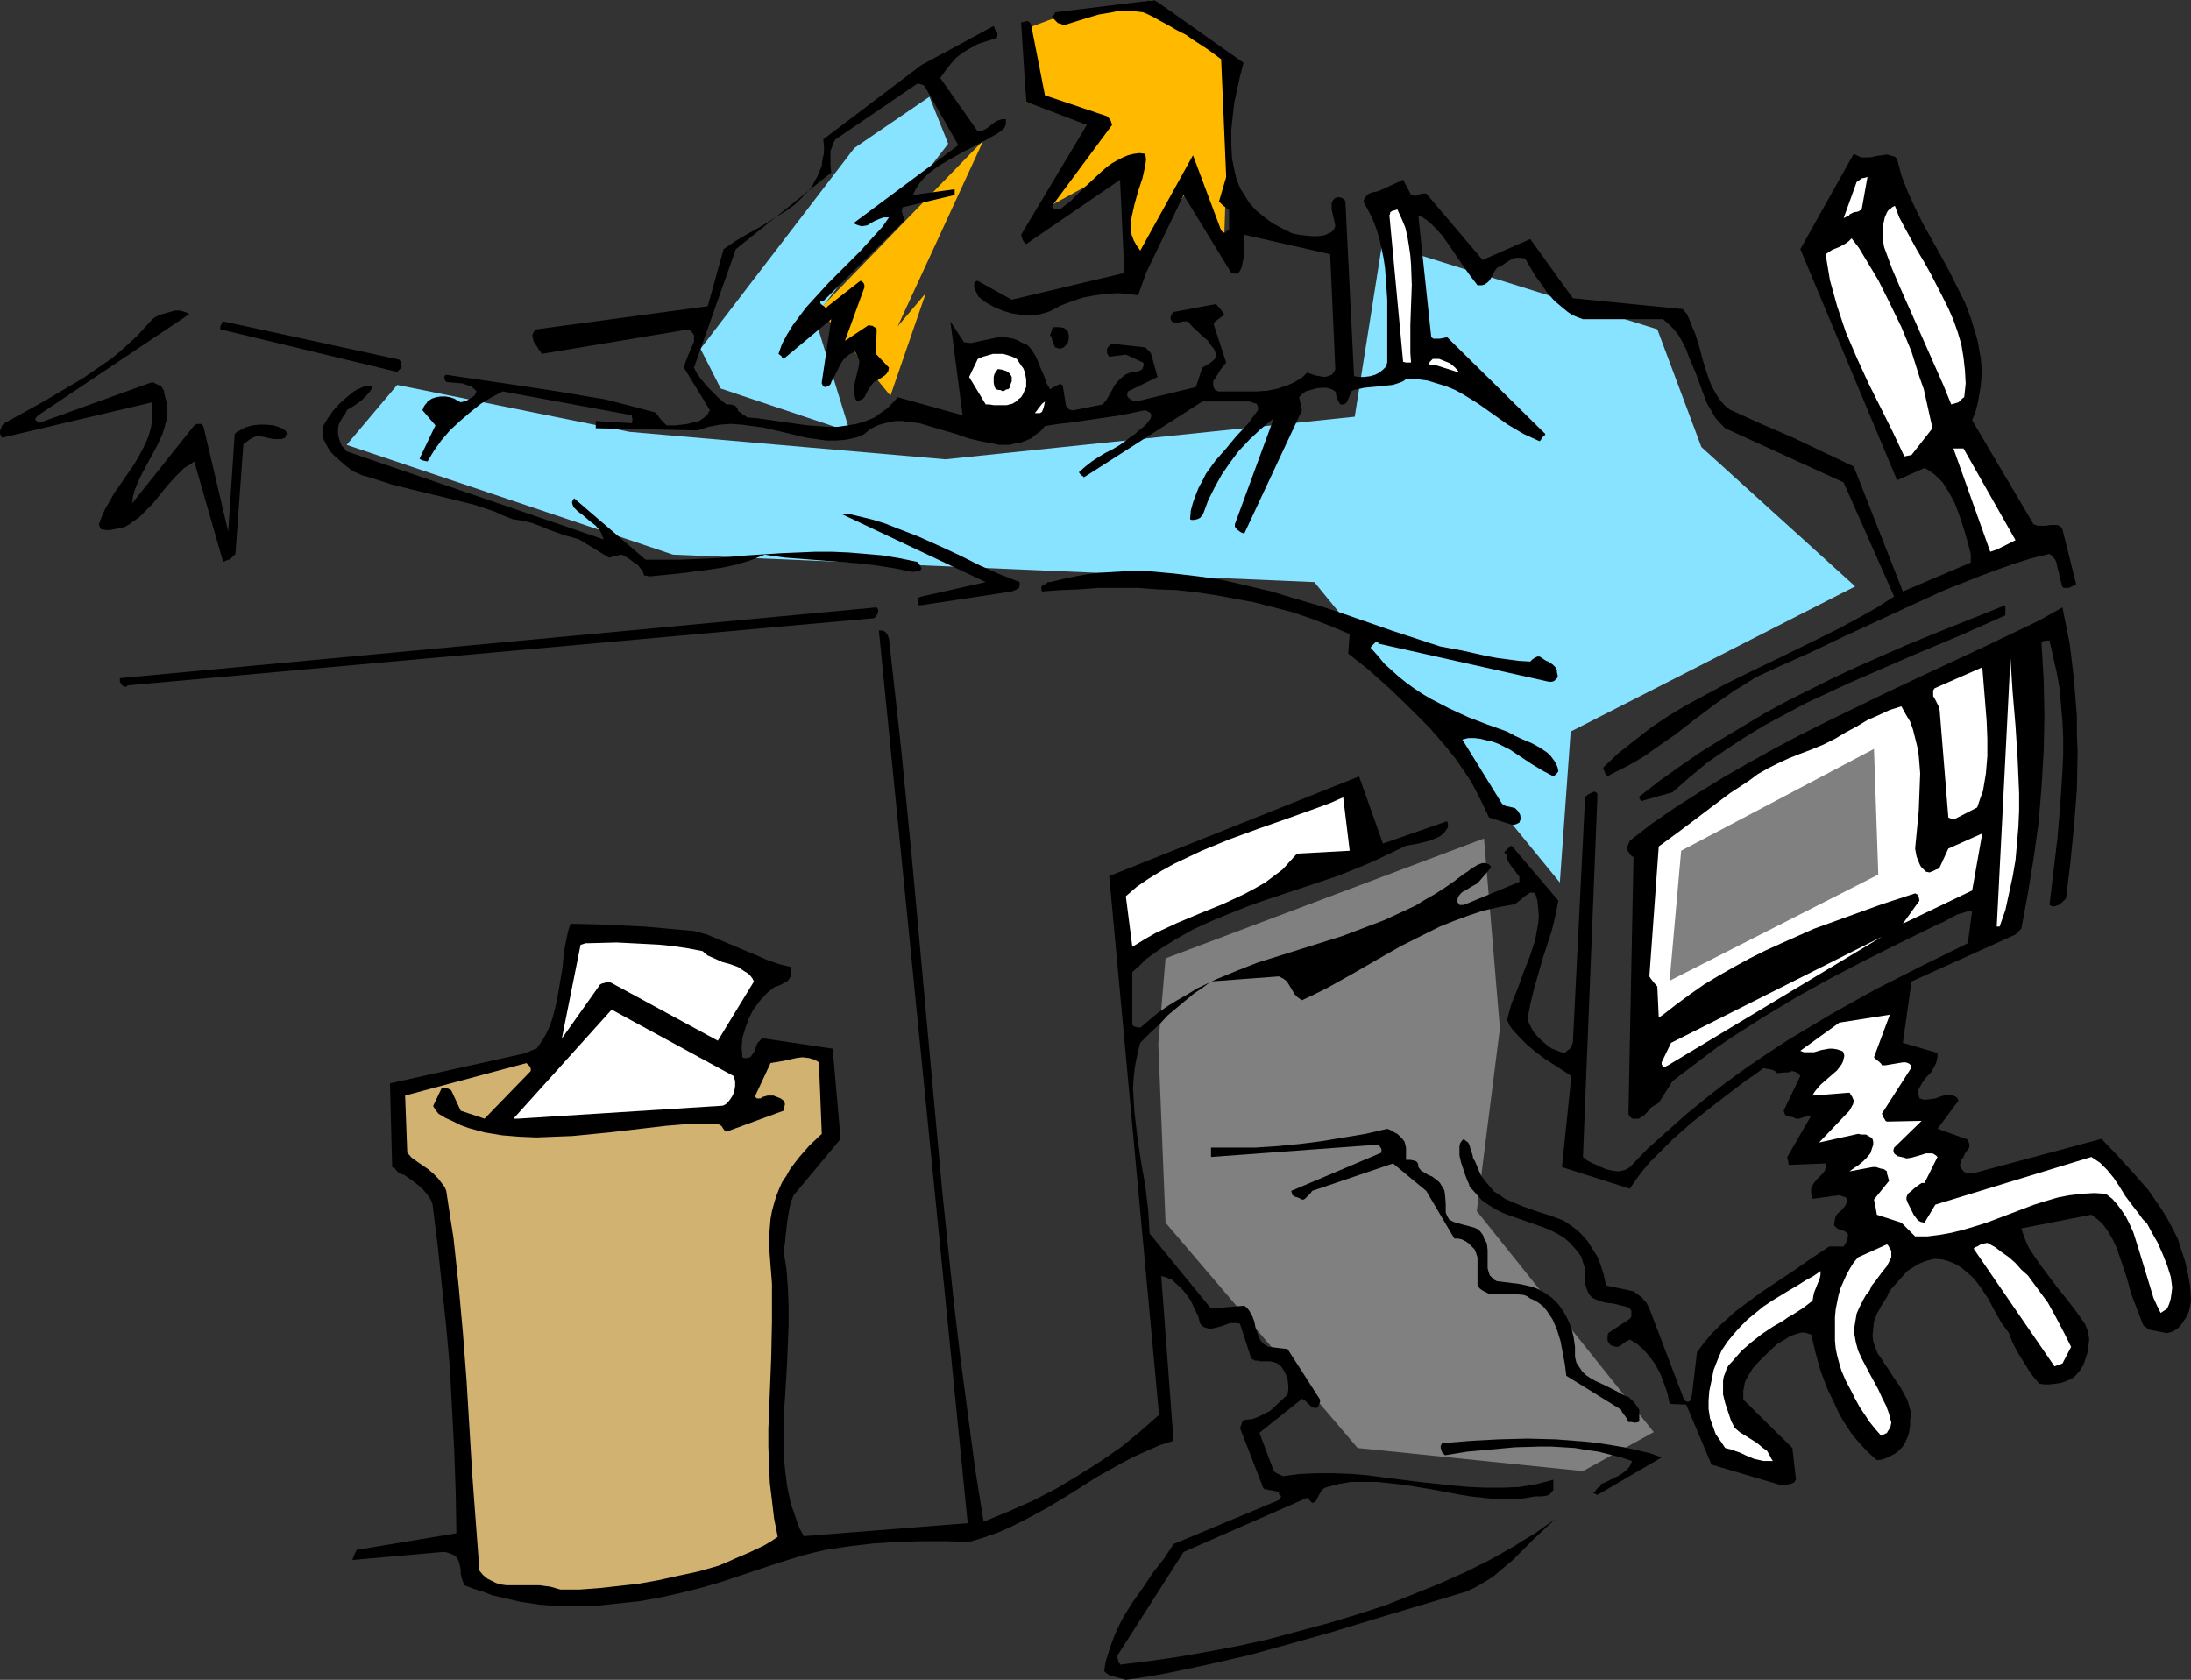
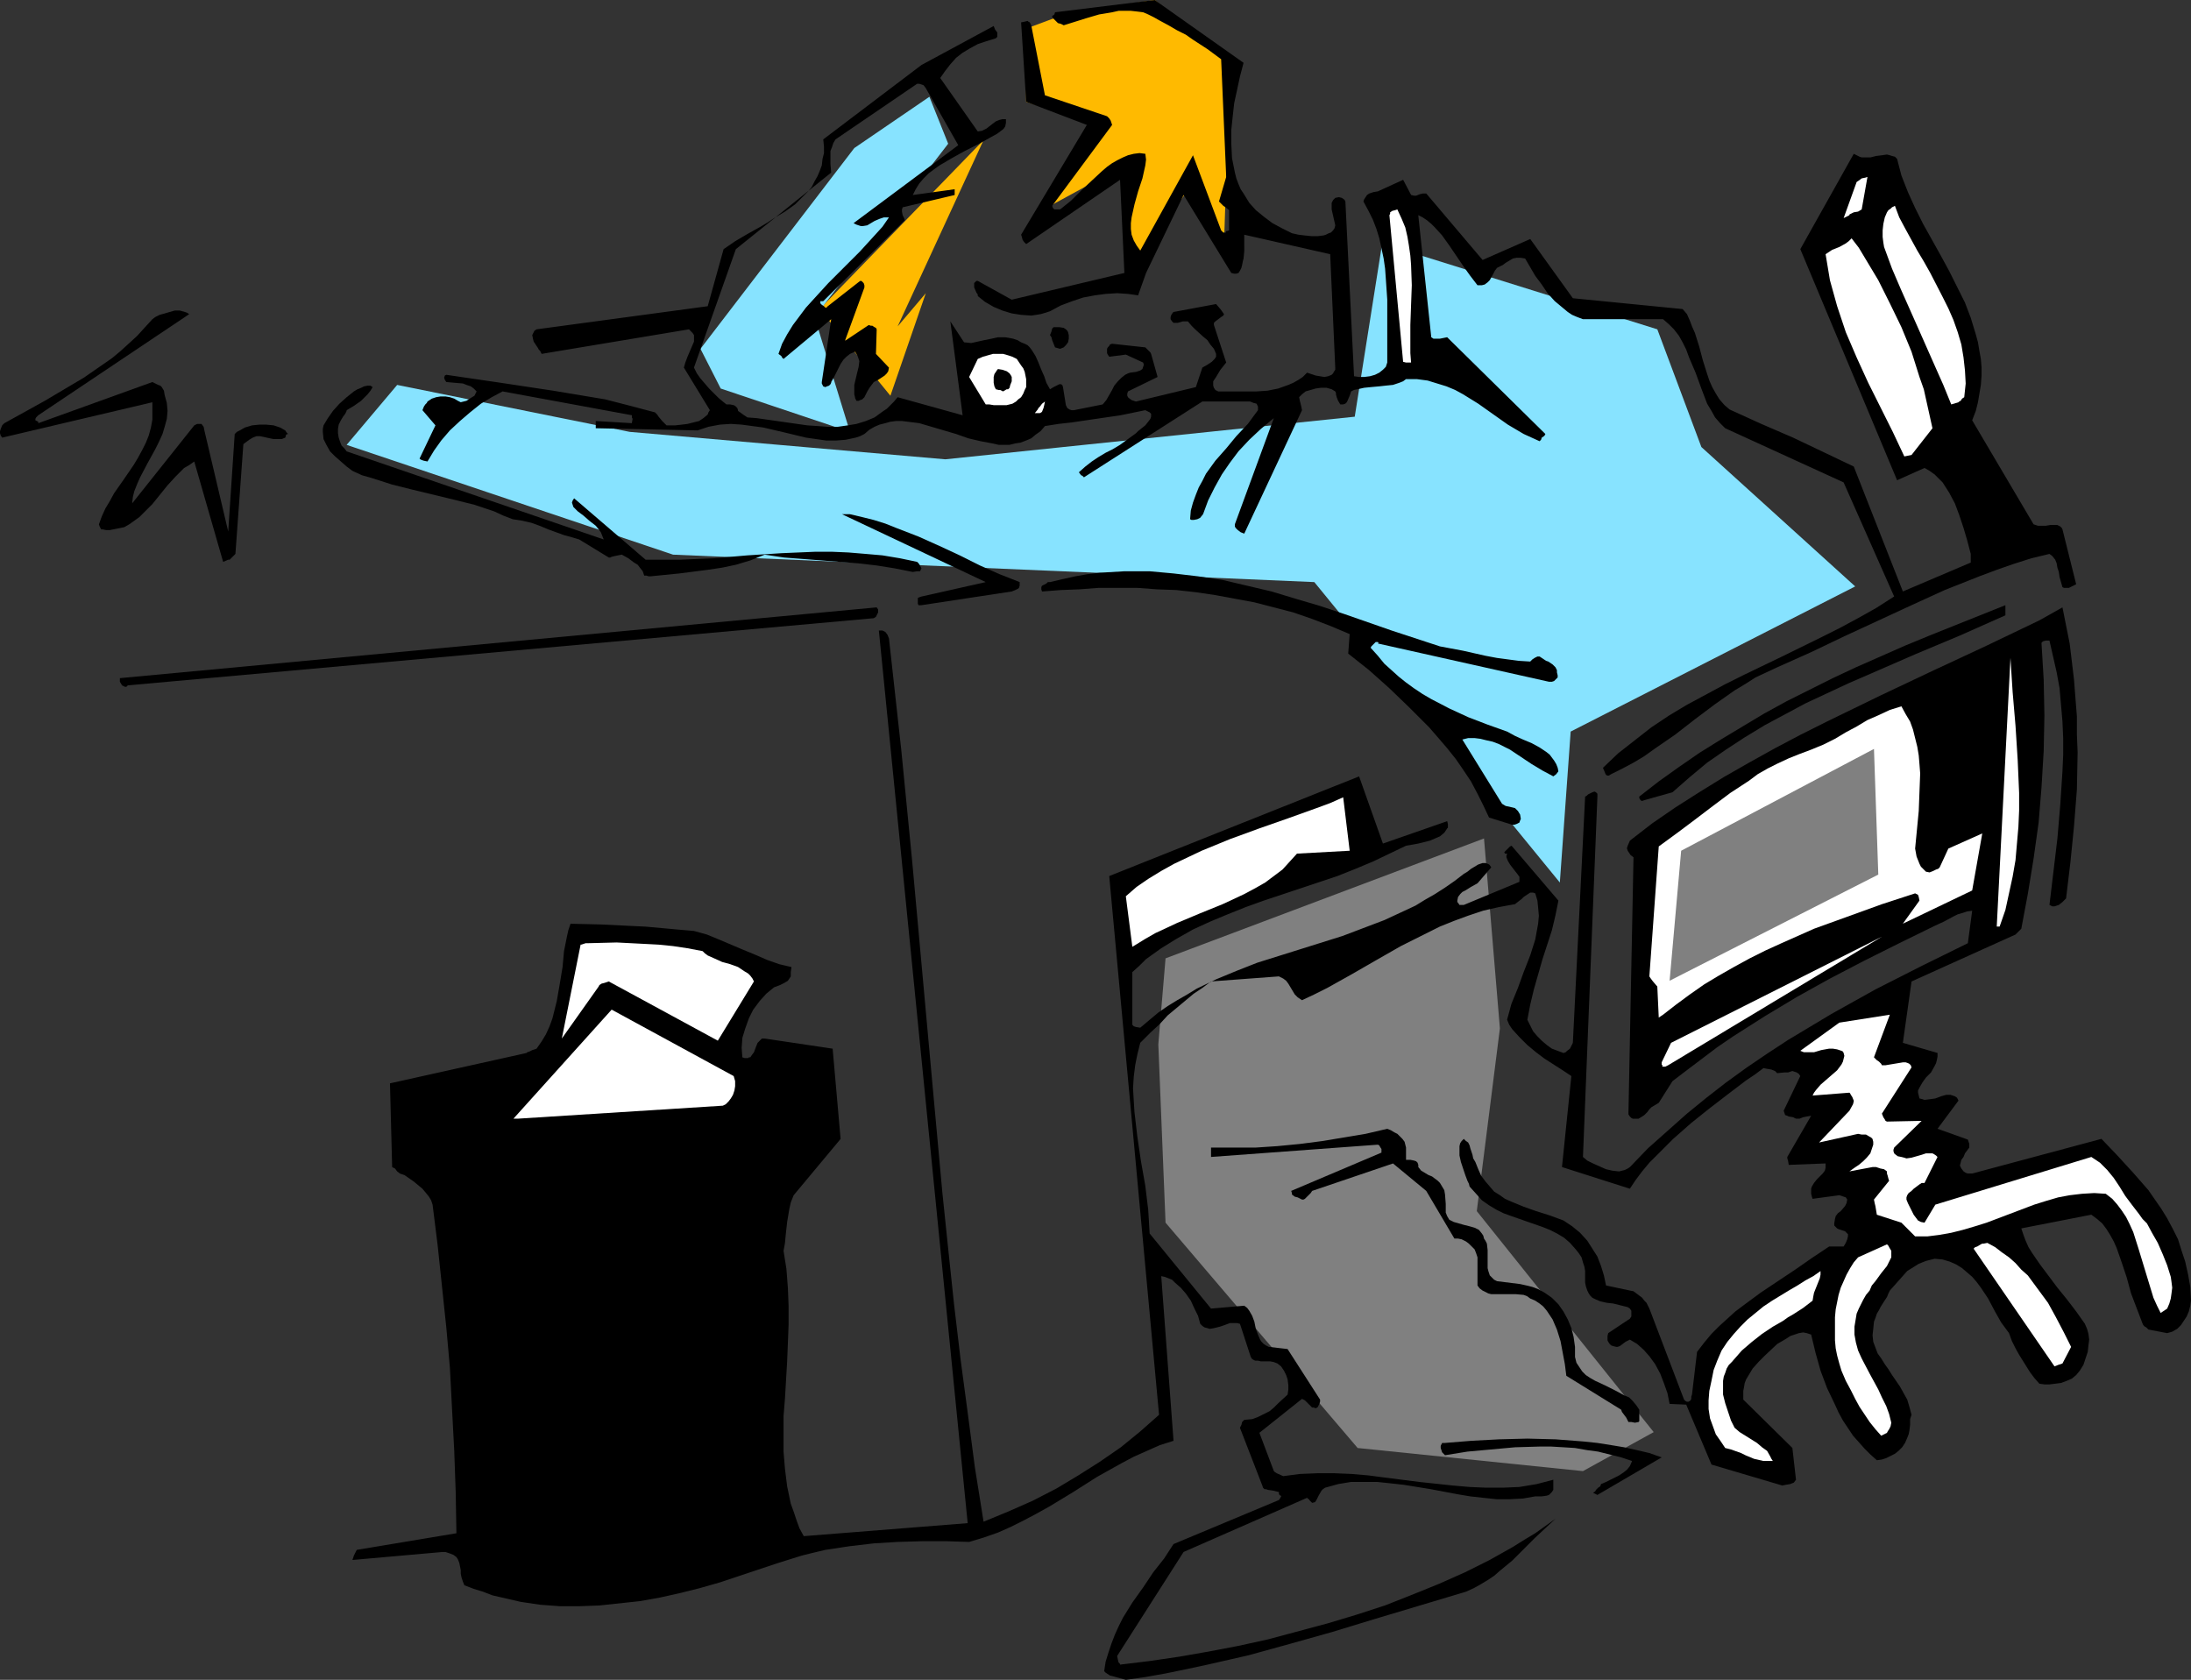
<svg xmlns="http://www.w3.org/2000/svg" xmlns:ns1="http://sodipodi.sourceforge.net/DTD/sodipodi-0.dtd" xmlns:ns2="http://www.inkscape.org/namespaces/inkscape" version="1.0" width="129.724mm" height="99.462mm" id="svg39" ns1:docname="Monday Mood.wmf">
  <rect width="100%" height="100%" fill="#333333" stroke="none" />
  <ns1:namedview id="namedview39" pagecolor="#ffffff" bordercolor="#000000" borderopacity="0.25" ns2:showpageshadow="2" ns2:pageopacity="0.0" ns2:pagecheckerboard="0" ns2:deskcolor="#d1d1d1" ns2:document-units="mm" />
  <defs id="defs1">
    <pattern id="WMFhbasepattern" patternUnits="userSpaceOnUse" width="6" height="6" x="0" y="0" />
  </defs>
  <path style="fill:#ffba00;fill-opacity:1;fill-rule:evenodd;stroke:none" d="m 229.472,6.465 0.162,16.323 15.514,5.01 -13.413,20.04 19.877,-10.828 1.293,22.949 14.544,-19.555 6.464,13.899 0.485,-14.707 0.808,-25.697 L 258.398,0 239.006,2.909 Z" id="path1" />
  <path style="fill:#808080;fill-opacity:1;fill-rule:evenodd;stroke:none" d="m 303.808,324.039 -42.986,-50.424 -1.616,-39.919 1.616,-19.232 71.266,-26.828 3.555,42.505 -5.171,40.889 39.592,49.454 -15.837,8.727 z" id="path2" />
  <path style="fill:#ffba00;fill-opacity:1;fill-rule:evenodd;stroke:none" d="m 220.099,31.353 -19.23,41.697 6.302,-7.434 -7.918,22.949 -15.837,-19.394 z" id="path3" />
  <path style="fill:#87e3ff;fill-opacity:1;fill-rule:evenodd;stroke:none" d="m 156.752,78.06 34.421,-44.929 16.806,-11.475 4.202,10.505 -29.896,38.788 7.918,25.697 -28.926,-9.697 z" id="path4" />
  <path style="fill:#87e3ff;fill-opacity:1;fill-rule:evenodd;stroke:none" d="m 77.568,99.555 73.043,24.566 143.501,6.141 54.944,67.232 2.424,-33.778 63.67,-32.485 -34.421,-31.192 -9.858,-26.343 -61.57,-19.232 -6.141,38.788 -91.627,9.535 L 140.915,96.646 88.88,86.141 Z" id="path5" />
  <path style="fill:#000000;fill-opacity:1;fill-rule:evenodd;stroke:none" d="m 251.934,375.918 4.525,-0.646 4.525,-0.808 4.686,-0.97 4.525,-0.97 9.211,-2.101 9.373,-2.586 9.211,-2.586 9.534,-2.909 18.907,-5.657 1.616,-0.485 1.778,-0.808 1.454,-0.808 1.616,-0.97 1.454,-0.97 1.293,-1.131 2.747,-2.263 1.293,-1.293 1.293,-1.293 2.424,-2.424 2.424,-2.263 2.262,-2.101 -2.262,1.616 -2.262,1.616 -2.424,1.455 -2.586,1.616 -5.171,2.909 -5.494,2.747 -5.818,2.586 -5.979,2.424 -6.141,2.424 -6.464,2.101 -6.464,1.939 -6.626,1.778 -6.626,1.778 -6.626,1.455 -6.787,1.293 -6.464,1.131 -6.626,0.97 -6.626,0.808 v -0.162 l -0.323,-0.323 -0.162,-0.646 -0.162,-0.808 14.867,-23.273 27.634,-12.121 0.323,0.323 h 0.162 v 0.162 l 0.162,0.162 0.162,0.162 0.323,0.323 0.646,-0.162 0.323,-0.485 0.485,-0.97 0.646,-1.131 0.323,-0.323 0.485,-0.323 2.909,-0.808 2.909,-0.485 h 2.909 2.909 l 3.07,0.323 2.909,0.323 5.979,0.97 5.979,1.131 2.909,0.485 2.909,0.323 3.07,0.323 h 2.747 l 3.07,-0.162 2.747,-0.485 h 1.454 l 1.131,-0.162 0.485,-0.162 0.323,-0.323 0.323,-0.323 0.323,-0.485 v -2.263 l -3.717,0.97 -3.878,0.646 -3.717,0.162 h -3.717 l -3.717,-0.162 -3.717,-0.323 -7.595,-0.808 -7.595,-0.97 -3.717,-0.485 -3.717,-0.323 -3.878,-0.162 h -3.878 l -3.878,0.162 -3.717,0.485 -1.454,-0.646 -0.485,-0.323 -0.162,-0.162 v 0 l -3.232,-8.566 9.534,-7.596 0.323,0.162 0.323,0.162 0.485,0.485 0.485,0.485 0.646,0.646 h 0.323 l 0.485,0.162 0.323,-0.162 0.162,-0.162 0.162,-0.323 0.162,-0.323 0.162,-0.485 v -0.485 l -7.272,-11.313 -4.202,-0.485 -0.646,-0.323 -0.485,-0.323 -0.485,-0.485 -0.323,-0.485 -0.485,-1.131 -0.485,-1.293 -0.323,-1.616 -0.485,-1.293 -0.646,-1.131 -0.485,-0.646 -0.646,-0.485 -7.434,0.646 -13.736,-16.808 -0.162,-2.747 -0.162,-2.586 -0.646,-5.333 -0.97,-5.495 -0.808,-5.495 -0.646,-5.495 -0.162,-2.586 -0.162,-2.747 0.162,-2.586 0.323,-2.586 0.485,-2.424 0.646,-2.586 2.262,-2.263 2.101,-1.939 1.778,-1.939 1.939,-1.616 1.939,-1.616 1.939,-1.616 1.939,-1.293 1.939,-1.455 15.19,-1.131 0.97,0.485 0.646,0.485 0.485,0.646 0.485,0.808 0.97,1.616 0.646,0.646 0.97,0.646 2.747,-1.293 2.909,-1.455 5.494,-3.071 5.333,-3.071 5.656,-3.232 2.909,-1.455 2.909,-1.455 2.909,-1.455 3.232,-1.293 3.07,-1.131 3.394,-1.131 3.555,-0.808 3.555,-0.646 0.808,-0.646 0.646,-0.485 0.485,-0.485 0.485,-0.323 0.485,-0.323 0.485,-0.323 h 0.646 l 0.485,0.162 0.485,1.616 0.162,1.616 0.162,1.778 -0.162,1.778 -0.323,1.778 -0.323,1.778 -1.131,3.556 -1.454,3.717 -1.293,3.556 -1.454,3.556 -0.485,1.778 -0.485,1.778 0.485,1.131 0.646,0.97 1.616,1.778 1.778,1.778 1.939,1.616 1.939,1.455 4.04,2.586 1.939,1.293 -2.101,20.364 15.19,4.848 1.293,-1.939 1.454,-1.939 1.616,-1.939 1.778,-1.778 1.778,-1.778 1.778,-1.778 4.04,-3.556 4.04,-3.232 4.202,-3.232 4.04,-3.071 1.939,-1.293 1.939,-1.455 0.808,0.162 0.97,0.162 0.808,0.323 0.485,0.485 1.616,-0.162 h 0.808 l 0.97,-0.323 0.485,0.162 0.485,0.162 0.485,0.323 0.323,0.485 -3.717,7.758 0.162,0.485 0.162,0.485 0.485,0.162 0.323,0.162 0.97,0.162 0.323,0.162 0.323,0.162 h 0.808 l 0.808,-0.323 0.808,-0.162 0.97,-0.162 -5.333,9.212 v 0.323 l 0.162,0.485 0.162,0.97 8.242,-0.323 v 0.485 0.485 l -0.162,0.646 -0.485,0.646 -0.646,0.646 -0.646,0.646 -0.646,0.808 -0.485,0.808 -0.162,0.485 v 0.485 0.323 0.323 l 0.162,0.646 0.162,0.485 5.979,-0.808 0.485,0.162 0.485,0.162 0.485,0.162 0.323,0.485 -0.162,0.808 -0.323,0.646 -0.97,1.131 -0.646,0.485 -0.485,0.646 -0.162,0.646 -0.162,0.97 v 0.485 l 0.323,0.323 0.323,0.323 0.323,0.162 0.97,0.323 0.485,0.162 0.485,0.485 0.162,0.162 v 0.485 l -0.162,0.646 -0.323,0.808 -0.485,0.808 h -3.232 l -3.878,2.586 -3.717,2.586 -7.757,5.172 -3.717,2.747 -1.939,1.455 -1.778,1.616 -1.778,1.616 -1.778,1.778 -1.616,1.939 -1.616,2.101 -1.131,9.535 -0.162,0.485 v 0.485 l -0.162,0.323 -0.162,0.162 -0.323,0.162 h -0.323 l -0.323,-0.162 -0.323,-0.323 -7.757,-20.364 -0.323,-0.646 -0.323,-0.646 -0.485,-0.485 -0.485,-0.646 -0.646,-0.485 -0.646,-0.485 -0.646,-0.485 -0.808,-0.162 -5.333,-1.131 -0.485,-2.263 -0.646,-2.101 -0.808,-2.101 -1.131,-1.778 -1.131,-1.778 -1.616,-1.778 -1.778,-1.455 -1.939,-1.293 -3.07,-1.131 -3.07,-0.97 -2.747,-0.97 -2.747,-1.131 -1.454,-0.646 -1.131,-0.808 -1.293,-0.808 -0.97,-1.131 -0.97,-1.131 -0.97,-1.293 -0.646,-1.455 -0.646,-1.616 -0.485,-0.808 -0.162,-0.808 -0.485,-1.455 -0.162,-0.646 -0.323,-0.646 -0.485,-0.323 -0.485,-0.485 -0.485,0.485 -0.323,0.485 -0.162,0.646 v 0.646 1.455 l 0.323,1.455 0.485,1.455 0.485,1.455 0.485,1.293 0.323,0.646 0.162,0.646 1.454,1.616 1.293,1.455 1.616,1.131 1.616,0.97 1.616,0.808 1.778,0.646 6.949,2.424 1.616,0.646 1.616,0.808 1.616,0.97 1.293,1.131 1.293,1.455 0.646,0.808 0.646,0.97 0.323,1.131 0.323,0.97 0.162,0.97 v 0.97 1.616 l 0.162,0.808 0.323,0.97 0.323,0.646 0.323,0.485 0.485,0.485 0.646,0.323 1.131,0.485 1.454,0.323 1.454,0.162 1.293,0.323 1.293,0.323 0.646,0.162 0.485,0.323 0.323,0.485 v 0.646 0.646 l -0.323,0.485 -4.848,3.232 -0.162,0.646 v 0.485 0.485 l 0.162,0.323 0.323,0.485 0.323,0.323 0.485,0.162 0.646,0.162 h 0.323 l 0.485,-0.162 0.646,-0.485 0.646,-0.485 0.97,-0.485 1.616,0.97 1.454,1.293 1.293,1.455 1.293,1.778 1.131,2.101 0.808,2.101 0.808,2.263 0.485,2.424 3.717,0.162 5.656,13.414 15.837,4.687 0.808,-0.162 0.97,-0.162 0.808,-0.323 0.485,-0.646 -0.808,-7.111 -10.989,-10.828 v -0.97 -0.97 l 0.162,-0.808 0.162,-0.97 0.323,-0.808 0.485,-0.808 0.97,-1.616 1.293,-1.455 1.454,-1.455 2.747,-2.586 1.939,-1.131 0.97,-0.646 0.97,-0.323 0.97,-0.323 0.97,-0.162 0.808,0.162 0.97,0.323 0.97,4.04 1.131,4.04 1.454,3.879 1.778,3.717 0.808,1.778 0.97,1.778 2.262,3.394 1.293,1.455 1.293,1.455 1.293,1.293 1.454,1.293 1.131,-0.162 0.97,-0.323 0.97,-0.485 0.97,-0.485 0.808,-0.646 0.808,-0.808 0.646,-0.97 0.485,-1.131 0.323,-0.808 0.162,-0.808 0.162,-1.293 v -1.293 l 0.323,-0.97 -0.485,-1.778 -0.485,-1.616 -0.808,-1.455 -0.808,-1.455 -1.778,-2.586 -0.808,-1.293 -0.808,-1.131 -0.808,-1.293 -0.808,-1.131 -0.485,-1.293 -0.485,-1.293 -0.162,-1.455 0.162,-1.455 0.162,-1.616 0.323,-0.808 0.323,-0.97 0.485,-0.808 0.323,-0.646 0.808,-1.293 0.646,-0.97 0.323,-0.808 0.323,-0.646 3.878,-4.364 1.293,-0.808 1.293,-0.808 1.616,-0.646 1.939,-0.485 1.778,0.162 1.616,0.485 1.454,0.646 1.293,0.808 1.131,0.97 1.131,0.97 0.97,1.131 0.97,1.293 1.616,2.424 1.454,2.747 1.454,2.586 1.778,2.424 0.646,1.778 0.808,1.616 0.808,1.455 0.808,1.293 1.616,2.586 0.97,1.293 1.131,1.293 1.131,0.162 h 1.131 l 1.293,-0.162 1.293,-0.162 1.293,-0.485 1.131,-0.485 0.97,-0.808 0.808,-0.97 0.808,-1.293 0.485,-1.455 0.485,-1.455 0.162,-1.455 0.162,-1.293 -0.162,-1.293 -0.323,-1.131 -0.485,-1.131 -1.939,-2.747 -2.101,-2.747 -2.101,-2.586 -1.939,-2.586 -1.939,-2.586 -1.778,-2.586 -0.808,-1.293 -0.646,-1.455 -0.485,-1.293 -0.485,-1.455 15.675,-3.071 1.293,0.97 1.131,0.97 0.97,1.293 0.808,1.293 0.808,1.455 0.646,1.455 1.131,3.232 1.131,3.394 0.97,3.556 1.293,3.394 1.293,3.394 0.162,0.323 0.323,0.323 0.323,0.162 0.485,0.485 4.202,0.808 1.131,-0.323 1.131,-0.646 0.808,-0.808 0.646,-0.97 0.646,-0.97 0.485,-1.131 0.323,-1.293 0.162,-1.131 -0.162,-3.071 -0.485,-2.747 -0.646,-2.909 -0.808,-2.424 -0.808,-2.586 -1.131,-2.263 -1.293,-2.424 -1.293,-2.101 -1.454,-2.101 -1.454,-2.101 -3.394,-3.879 -3.555,-3.879 -3.555,-3.717 -28.926,7.758 h -0.323 -0.646 l -0.485,-0.162 -0.485,-0.323 -0.485,-0.646 -0.323,-0.646 0.162,-0.646 0.162,-0.646 0.485,-0.646 0.323,-0.808 0.485,-0.646 0.485,-0.646 v -0.323 -0.485 l -0.162,-0.485 -0.162,-0.485 v 0 l -6.787,-2.424 4.686,-6.303 -0.323,-0.646 -0.485,-0.323 -0.485,-0.162 -0.485,-0.162 h -0.97 l -1.131,0.323 -1.293,0.485 -1.131,0.162 -1.293,0.162 -0.485,-0.162 -0.646,-0.162 -0.162,-0.646 -0.162,-0.646 v -0.485 l 0.323,-0.646 0.646,-1.131 0.808,-1.131 1.131,-1.131 0.808,-1.455 0.323,-0.646 0.162,-0.646 0.162,-0.808 v -0.808 l -7.757,-2.263 1.939,-13.737 23.27,-10.505 0.162,-0.162 0.323,-0.323 0.323,-0.323 0.485,-0.485 1.454,-7.758 1.293,-7.919 1.131,-8.081 0.646,-7.919 0.485,-8.081 0.162,-7.919 -0.162,-8.081 -0.485,-8.081 v -0.162 l 0.323,-0.323 0.646,-0.162 h 0.808 l 0.808,3.556 0.808,3.556 0.646,3.556 0.323,3.717 0.323,3.717 0.162,3.717 v 3.717 l -0.162,3.717 -0.485,7.434 -0.646,7.596 -1.778,14.869 0.646,0.323 h 0.485 l 0.485,-0.162 0.485,-0.162 0.808,-0.646 0.808,-0.808 0.97,-8.081 0.808,-8.081 0.646,-8.242 0.162,-8.242 -0.162,-4.04 v -4.04 l -0.323,-4.04 -0.323,-4.202 -0.485,-4.04 -0.485,-4.04 -0.808,-4.04 -0.808,-4.04 -5.171,2.909 -11.797,5.657 -11.797,5.495 -11.958,5.657 -11.958,5.818 -5.818,2.909 -5.818,3.071 -5.818,3.232 -5.656,3.232 -5.494,3.394 -5.333,3.394 -5.171,3.556 -5.01,3.879 -0.485,1.131 -0.162,0.485 v 0 0.162 l 0.162,0.485 0.323,0.485 0.323,0.485 0.646,0.485 -1.131,57.373 v 0.162 l 0.323,0.485 0.323,0.323 0.323,0.162 h 0.485 0.808 l 0.808,-0.485 0.485,-0.323 0.646,-0.646 0.485,-0.646 0.485,-0.485 0.808,-0.485 0.808,-0.485 3.07,-4.848 3.394,-2.586 6.626,-5.01 3.555,-2.424 7.11,-4.525 7.272,-4.364 7.272,-4.04 7.757,-4.04 7.757,-3.879 7.918,-3.879 2.101,-0.97 2.101,-1.131 0.97,-0.485 1.131,-0.323 0.97,-0.323 1.131,-0.162 -0.97,7.273 -10.504,5.172 -10.181,5.172 -9.858,5.495 -4.848,2.909 -4.848,2.909 -4.686,3.071 -4.525,3.071 -4.686,3.394 -4.363,3.394 -4.363,3.556 -4.363,3.879 -4.363,3.879 -4.04,4.202 -0.485,0.323 -0.646,0.323 -0.646,0.162 -0.646,0.162 -1.454,-0.162 -1.454,-0.323 -1.454,-0.646 -1.454,-0.646 -1.293,-0.646 -0.97,-0.808 3.232,-80.646 v -0.323 -0.323 l -0.323,-0.323 -0.323,-0.162 -0.485,0.162 -0.97,0.485 -0.323,0.323 -0.323,0.162 -2.747,55.111 -0.323,0.646 -0.323,0.646 -0.646,0.485 -0.323,0.323 -0.485,0.162 -1.293,-0.485 -1.293,-0.485 -1.131,-0.808 -1.131,-0.97 -0.97,-0.97 -0.97,-1.131 -0.646,-1.293 -0.646,-1.293 0.646,-3.394 0.808,-3.394 0.97,-3.394 0.97,-3.394 2.101,-6.465 0.808,-3.394 0.646,-3.232 -10.342,-12.121 -0.162,-0.162 -0.323,0.162 -0.646,0.646 -0.323,0.323 -0.323,0.323 0.162,0.323 h 0.485 l -0.162,0.485 v 0.323 l 0.323,0.808 0.485,0.808 0.485,0.646 1.131,1.455 0.485,0.646 v 0.485 0.646 l -12.443,5.172 h -0.323 -0.646 l -0.323,-0.485 -0.162,-0.162 v -0.323 l 0.162,-0.808 0.485,-0.646 0.485,-0.485 0.646,-0.323 1.293,-0.808 1.454,-0.808 3.07,-3.556 -0.323,-0.485 -0.162,-0.162 -0.323,-0.162 -0.485,-0.162 h -0.646 l -0.97,0.323 -1.616,0.97 -0.808,0.646 -0.808,0.485 -2.101,1.616 -2.101,1.455 -2.262,1.455 -2.262,1.293 -2.101,1.293 -2.424,1.131 -4.525,2.101 -4.686,1.778 -4.686,1.778 -19.069,5.98 -4.525,1.778 -4.686,1.939 -4.363,2.101 -2.101,1.293 -2.262,1.293 -2.101,1.293 -2.101,1.455 -1.939,1.616 -2.101,1.778 -0.97,-0.162 -0.485,-0.162 -0.323,-0.323 v -11.798 l 1.616,-1.455 1.454,-1.455 3.394,-2.424 3.394,-2.101 3.717,-2.101 3.878,-1.778 3.878,-1.616 4.04,-1.616 4.04,-1.455 8.242,-2.747 8.242,-2.747 4.04,-1.616 3.878,-1.616 3.717,-1.778 3.717,-1.778 2.747,-0.485 2.586,-0.646 1.131,-0.485 1.131,-0.485 0.97,-0.808 0.646,-0.97 0.162,-0.162 v -0.323 -0.485 l -0.162,-0.646 -14.382,5.01 -5.333,-15.03 -55.914,22.303 11.15,120.565 -4.202,3.717 -4.363,3.556 -4.686,3.232 -4.848,3.071 -4.848,2.909 -5.333,2.747 -5.494,2.424 -5.494,2.263 -1.939,-12.121 -1.616,-12.283 -1.616,-12.121 -1.454,-12.283 -1.293,-12.283 -1.293,-12.444 -2.262,-24.727 -4.525,-49.778 -2.424,-24.727 -2.747,-24.889 -0.323,-0.808 -0.485,-0.646 -0.323,-0.162 -0.323,-0.162 h -0.323 -0.485 l 19.877,199.757 -36.683,2.909 -0.97,-1.778 -0.646,-1.778 -0.646,-1.939 -0.646,-1.778 -0.808,-3.879 -0.485,-3.879 -0.323,-3.879 v -3.879 -4.04 l 0.323,-4.04 0.485,-8.242 0.162,-4.04 0.162,-4.202 v -4.202 l -0.162,-4.04 -0.323,-4.202 -0.646,-4.04 0.323,-1.778 0.162,-1.778 0.162,-1.455 0.162,-1.455 0.485,-2.909 0.323,-1.455 0.646,-1.616 10.504,-12.606 -1.778,-20.202 -15.19,-2.263 h -0.646 l -0.485,0.485 -0.485,0.485 -0.323,0.808 -0.485,1.293 -0.485,0.646 -0.323,0.485 h -0.323 l -0.162,0.162 h -0.323 -0.485 l -0.485,-0.162 -0.162,-2.101 0.162,-2.263 0.646,-2.101 0.808,-2.263 0.97,-1.939 1.454,-1.939 1.454,-1.616 0.97,-0.808 0.808,-0.646 1.293,-0.485 0.97,-0.485 0.808,-0.485 0.323,-0.485 0.323,-0.485 v -0.323 -0.646 l 0.162,-1.131 -2.747,-0.646 -2.747,-0.97 -2.586,-1.131 -2.747,-1.131 -5.333,-2.263 -2.747,-1.131 -2.909,-0.808 -3.717,-0.323 -3.555,-0.323 -3.555,-0.323 -3.394,-0.162 -6.626,-0.323 -6.787,-0.162 -0.485,1.455 -0.323,1.455 -0.323,1.616 -0.323,1.616 -0.162,1.778 -0.162,1.778 -0.646,3.879 -0.646,3.717 -0.485,1.939 -0.485,1.939 -0.646,1.778 -0.808,1.778 -0.97,1.616 -1.131,1.616 -0.97,0.323 -0.646,0.323 -0.485,0.162 -0.162,0.162 v 0 l -30.542,6.788 0.485,18.747 0.646,0.323 0.485,0.646 0.646,0.485 0.485,0.162 0.485,0.162 2.101,1.455 1.939,1.616 0.808,0.97 0.646,0.808 0.485,0.808 0.323,0.97 1.131,9.05 0.97,9.212 0.97,9.212 0.808,9.05 0.485,9.374 0.485,9.212 0.323,9.212 0.162,9.212 -22.301,3.717 -0.323,0.646 -0.323,0.646 -0.323,0.97 20.038,-1.778 h 0.808 l 0.97,0.323 0.808,0.323 0.646,0.485 0.323,0.485 0.323,0.808 0.323,1.616 v 0.808 l 0.162,0.808 0.323,0.97 0.323,0.808 2.101,0.808 2.101,0.646 2.101,0.808 2.101,0.485 4.202,0.97 4.363,0.646 4.363,0.323 h 4.525 l 4.363,-0.162 4.525,-0.485 4.525,-0.485 4.525,-0.808 4.363,-0.97 4.525,-1.131 4.525,-1.293 4.363,-1.455 8.726,-2.909 2.586,-0.808 2.586,-0.808 2.586,-0.646 2.747,-0.646 5.333,-0.808 5.494,-0.646 5.333,-0.323 5.494,-0.162 h 5.333 l 5.171,0.162 3.232,-0.97 3.232,-1.131 2.909,-1.293 2.909,-1.455 2.747,-1.455 2.909,-1.616 5.333,-3.232 5.333,-3.394 5.494,-3.071 2.747,-1.455 2.909,-1.293 2.909,-1.293 3.07,-0.97 -2.747,-36.848 0.808,0.162 0.808,0.323 0.808,0.323 0.646,0.646 1.293,1.131 1.131,1.293 1.131,1.616 0.808,1.778 0.808,1.616 0.485,1.778 0.485,0.485 0.485,0.323 0.646,0.162 0.485,0.162 0.97,-0.162 1.293,-0.323 0.97,-0.323 1.293,-0.485 h 1.131 0.485 l 0.646,0.162 2.424,7.434 0.323,0.485 0.646,0.323 h 0.646 l 0.646,0.162 h 1.454 0.646 l 0.808,0.162 0.808,0.323 0.808,0.646 0.646,0.97 0.485,0.97 0.323,0.97 0.162,1.293 v 0.97 l -0.162,1.131 -2.101,1.939 -0.97,0.97 -0.97,0.808 -1.293,0.646 -1.293,0.646 -1.293,0.485 -1.778,0.162 -0.162,0.162 -0.323,0.323 -0.162,0.646 -0.323,0.646 5.01,12.929 0.162,0.485 0.323,0.323 h 0.323 l 0.485,0.162 1.131,0.162 0.646,0.162 0.646,0.162 v 0.485 l 0.162,0.162 0.162,0.162 h 0.162 v 0 0.162 l -0.162,0.323 -0.323,0.485 -23.594,9.859 -2.101,3.232 -2.424,3.071 -2.262,3.394 -2.424,3.394 -2.101,3.394 -0.97,1.939 -0.808,1.778 -0.808,2.101 -0.646,1.939 -0.646,2.101 -0.323,2.101 0.323,0.323 0.485,0.323 0.485,0.323 0.646,0.162 z" id="path6" />
-   <path style="fill:#d1b270;fill-opacity:1;fill-rule:evenodd;stroke:none" d="m 125.401,355.716 h 4.363 l 4.363,-0.323 4.363,-0.485 4.363,-0.485 4.525,-0.808 4.363,-0.97 4.525,-0.97 4.525,-1.293 1.939,-0.808 1.778,-0.808 3.394,-1.455 3.07,-1.455 1.616,-0.97 1.454,-0.97 -0.808,-4.04 -0.485,-4.04 -0.485,-4.04 -0.162,-4.04 -0.162,-3.879 v -4.04 l 0.323,-8.081 0.323,-8.081 0.162,-8.081 v -4.202 -4.202 l -0.323,-4.04 -0.323,-4.202 v -2.263 l 0.162,-1.939 0.162,-1.939 0.323,-1.778 0.485,-1.778 0.485,-1.616 0.646,-1.616 0.646,-1.455 0.97,-1.455 0.808,-1.455 0.97,-1.293 1.131,-1.455 2.262,-2.586 2.747,-2.586 -0.646,-16 -0.485,-0.323 -0.646,-0.323 -1.131,-0.323 -1.454,-0.162 -1.293,0.162 -2.909,0.646 -2.909,0.485 -3.394,7.273 v 0.323 l 0.162,0.162 0.162,0.162 h 0.323 0.485 l 0.485,-0.323 1.131,-0.323 h 0.323 0.97 l 0.808,0.323 0.808,0.323 0.646,0.485 h 0.162 v 0.162 l 0.162,0.646 -0.162,0.646 -0.162,0.808 -12.766,4.687 -0.485,-0.323 -0.323,-0.485 -0.323,-0.485 -0.323,-0.162 -0.485,-0.323 h -3.878 l -4.04,0.162 -3.878,0.323 -8.242,0.97 -4.202,0.485 -8.242,0.808 -4.04,0.162 -4.04,0.162 -3.878,-0.162 -3.878,-0.323 -3.878,-0.646 -1.778,-0.485 -1.778,-0.485 -1.778,-0.646 -1.616,-0.808 -1.778,-0.808 -1.616,-0.97 -0.485,-0.646 -0.323,-0.485 -0.323,-0.485 v -0.162 0 l 1.939,-4.04 1.131,0.162 0.485,0.162 0.485,0.323 2.101,4.525 5.333,1.778 10.342,-10.667 v -0.485 l -0.162,-0.485 -0.323,-0.323 -0.162,-0.162 -0.323,-0.323 -27.149,7.273 0.485,12.768 0.97,1.131 1.131,0.808 2.586,1.778 1.131,0.97 1.131,1.131 0.97,1.293 0.485,0.646 0.323,0.808 0.808,5.333 0.808,5.172 1.131,10.505 0.97,10.667 0.808,10.505 1.293,21.333 0.808,10.828 0.808,10.667 0.808,0.97 0.97,0.808 0.97,0.485 0.97,0.485 1.131,0.323 1.131,0.162 h 2.424 2.424 2.586 l 1.131,0.162 1.293,0.162 1.131,0.323 z" id="path7" />
  <path style="fill:#000000;fill-opacity:1;fill-rule:evenodd;stroke:none" d="m 357.459,334.544 14.382,-8.404 -2.747,-0.97 -2.747,-0.646 -2.909,-0.646 -2.909,-0.485 -3.07,-0.485 -3.07,-0.323 -6.302,-0.485 -6.302,-0.162 -6.302,0.162 -6.141,0.323 -5.979,0.485 h -0.646 l -0.162,0.323 -0.162,0.323 v 0.485 l 0.323,0.97 0.646,0.646 5.01,-0.808 5.333,-0.485 5.333,-0.485 5.494,-0.162 h 2.586 l 2.747,0.162 2.586,0.162 2.747,0.485 2.424,0.323 2.586,0.646 2.586,0.646 2.424,0.808 -0.485,1.131 -0.646,0.808 -0.808,0.646 -0.97,0.646 -1.939,0.97 -0.97,0.485 -1.131,0.485 -0.162,0.485 -0.485,0.323 -0.485,0.485 -0.162,0.323 -0.485,0.323 z" id="path8" />
  <path style="fill:#ffffff;fill-opacity:1;fill-rule:evenodd;stroke:none" d="m 394.627,326.948 h 2.101 l -0.323,-0.485 -0.323,-0.646 -0.646,-1.131 -1.131,-0.808 -1.131,-0.97 -1.293,-0.808 -1.293,-0.808 -1.293,-0.808 -1.131,-0.97 -0.808,-1.616 -0.646,-1.939 -0.646,-1.939 -0.485,-1.939 v -2.101 -0.97 l 0.162,-0.97 0.323,-0.808 0.323,-0.97 0.485,-0.808 0.646,-0.646 1.131,-1.293 1.131,-1.293 1.131,-0.97 1.131,-0.97 2.262,-1.778 2.424,-1.616 2.262,-1.293 1.131,-0.808 1.131,-0.646 2.262,-1.455 2.101,-1.616 0.162,-0.97 0.162,-0.808 0.646,-1.616 0.646,-1.616 0.162,-0.808 v -0.808 l -1.616,1.131 -1.778,0.97 -1.778,1.131 -1.939,1.131 -3.717,2.263 -1.939,1.293 -1.778,1.455 -1.778,1.455 -1.616,1.616 -1.454,1.616 -1.454,1.778 -1.293,1.939 -0.97,2.263 -0.808,2.101 -0.485,2.424 -0.485,2.263 -0.162,2.101 v 1.939 l 0.323,2.101 0.646,1.778 0.646,1.778 1.131,1.616 0.97,1.455 1.293,0.323 2.262,0.808 0.97,0.485 1.939,0.808 z" id="path9" />
  <path style="fill:#ffffff;fill-opacity:1;fill-rule:evenodd;stroke:none" d="m 422.26,320.645 0.162,-0.323 0.323,-0.485 0.323,-0.646 0.162,-0.808 -0.485,-1.939 -0.646,-1.778 -0.97,-1.939 -0.808,-1.778 -0.97,-1.778 -0.97,-1.778 -1.778,-3.394 -0.808,-1.778 -0.485,-1.778 -0.323,-1.778 v -1.778 l 0.323,-1.939 0.162,-0.97 0.485,-1.131 0.485,-0.97 0.485,-0.97 0.646,-1.131 0.808,-0.97 0.485,-1.131 0.808,-0.97 1.293,-1.778 1.293,-1.616 0.485,-0.97 0.485,-0.97 v -0.808 -0.646 l -0.485,-0.808 -0.162,-0.323 -0.323,-0.323 -6.464,2.909 -0.97,1.131 -0.808,1.293 -0.808,1.455 -0.646,1.455 -0.646,1.455 -0.485,1.616 -0.323,1.616 -0.323,1.616 -0.162,1.778 v 1.778 1.616 1.778 l 0.162,1.778 0.323,1.616 0.485,1.778 0.485,1.616 0.97,2.263 1.131,2.101 0.97,1.939 0.97,1.778 2.262,3.394 1.293,1.616 1.293,1.455 z" id="path10" />
  <path style="fill:#000000;fill-opacity:1;fill-rule:evenodd;stroke:none" d="m 365.862,318.382 0.808,-0.162 0.162,-0.162 v -0.323 -0.646 -0.485 -1.131 l -0.646,-0.97 -0.808,-0.97 -0.808,-0.808 -1.131,-0.485 -2.101,-1.131 -2.262,-1.131 -2.101,-0.97 -1.131,-0.646 -0.97,-0.646 -0.808,-0.808 -0.646,-0.97 -0.646,-0.97 -0.323,-1.293 v -2.263 l -0.323,-2.263 -0.485,-1.939 -0.808,-1.939 -0.97,-1.778 -1.131,-1.616 -1.454,-1.455 -1.616,-1.131 -1.454,-0.808 -1.293,-0.485 -1.293,-0.323 -1.454,-0.323 -1.293,-0.162 -1.293,-0.162 -2.586,-0.323 -0.646,-0.323 -0.485,-0.485 -0.485,-0.485 -0.162,-0.485 -0.162,-0.485 -0.162,-0.646 v -1.293 -1.293 -1.455 l -0.162,-1.455 -0.323,-0.646 -0.323,-0.485 -0.162,-0.646 -0.323,-0.485 -0.646,-0.808 -0.97,-0.485 -1.131,-0.323 -1.293,-0.323 -1.131,-0.323 -1.131,-0.323 -0.97,-0.485 -0.485,-0.808 -0.323,-0.808 v -0.97 -0.97 l -0.162,-2.101 -0.162,-0.97 -0.485,-0.808 -0.485,-0.808 -0.485,-0.485 -0.646,-0.485 -0.646,-0.485 -0.808,-0.323 -0.808,-0.485 -0.808,-0.485 -0.646,-0.808 v -0.485 l -0.162,-0.485 -0.323,-0.323 -0.485,-0.162 -0.808,-0.162 h -0.97 v -0.646 -1.293 -0.808 l -0.162,-0.646 -0.162,-0.646 -0.485,-0.646 -0.485,-0.485 -0.646,-0.646 -0.646,-0.323 -0.808,-0.485 -0.808,-0.323 -4.848,1.131 -4.848,0.808 -4.848,0.808 -5.01,0.646 -5.01,0.485 -4.848,0.323 h -5.01 -5.01 v 0.323 0.646 1.131 l 37.33,-2.747 0.323,0.162 0.162,0.323 0.323,0.485 v 0.808 l -20.2,8.566 0.162,0.485 v 0.323 l 0.646,0.485 0.646,0.162 0.97,0.485 h 0.323 l 0.323,-0.162 0.485,-0.485 0.485,-0.485 0.323,-0.323 0.323,-0.485 18.099,-6.141 7.434,6.141 6.302,10.667 h 0.808 l 0.808,0.162 0.97,0.485 0.646,0.485 0.646,0.646 0.646,0.646 0.323,0.808 0.323,0.97 v 6.303 l 0.485,0.646 0.646,0.485 0.646,0.323 0.646,0.323 0.646,0.162 h 0.808 1.454 3.232 l 1.778,0.162 0.808,0.323 0.646,0.485 1.131,0.485 0.97,0.646 0.808,0.646 0.808,0.97 0.646,0.97 0.646,0.97 0.485,1.131 0.485,1.131 0.808,2.586 0.485,2.586 0.485,2.586 0.323,2.586 12.282,7.596 0.162,0.485 0.485,0.646 0.485,0.646 0.485,0.97 h 0.646 z" id="path11" />
  <path style="fill:#ffffff;fill-opacity:1;fill-rule:evenodd;stroke:none" d="m 460.559,305.453 0.97,-0.323 1.939,-3.717 -1.616,-3.232 -1.778,-3.394 -1.778,-3.232 -2.262,-3.071 -2.262,-3.071 -1.454,-1.293 -1.293,-1.455 -1.454,-1.293 -1.616,-1.131 -1.454,-1.131 -1.778,-0.97 -0.808,0.162 h -0.323 l -0.323,0.162 -0.808,0.485 -0.485,0.162 -0.323,0.323 18.099,26.343 z" id="path12" />
  <path style="fill:#ffffff;fill-opacity:1;fill-rule:evenodd;stroke:none" d="m 484.961,292.847 0.485,-1.131 0.323,-1.131 0.162,-1.131 0.162,-1.293 -0.162,-1.293 -0.162,-1.131 -0.808,-2.586 -0.97,-2.424 -1.131,-2.586 -1.293,-2.263 -1.131,-2.101 -0.97,-0.97 -0.808,-1.131 -1.616,-2.101 -1.454,-1.939 -1.293,-2.101 -1.293,-1.939 -1.454,-1.778 -1.616,-1.616 -0.97,-0.646 -0.97,-0.646 -34.906,10.667 -2.424,4.04 -0.808,-0.162 -0.646,-0.323 -0.485,-0.646 -0.485,-0.646 -0.808,-1.616 -0.485,-0.97 -0.323,-0.808 v -0.485 l 0.162,-0.485 0.323,-0.485 0.646,-0.485 0.485,-0.485 0.646,-0.485 0.646,-0.485 0.485,-0.323 h 0.646 l 2.909,-5.818 -0.323,-0.323 -0.485,-0.323 -0.323,-0.162 h -0.485 -0.97 l -0.97,0.323 -2.262,0.646 -1.131,0.162 -0.485,-0.162 -0.646,-0.162 -0.808,-0.162 -0.646,-0.485 -0.162,-0.162 -0.162,-0.485 v -0.323 l 0.162,-0.485 6.141,-5.98 -7.757,0.162 -0.323,-0.162 -0.162,-0.323 -0.323,-0.485 -0.323,-0.808 6.626,-10.343 -0.162,-0.485 -0.323,-0.323 -0.323,-0.162 -0.485,-0.162 h -0.646 l -0.97,0.162 -0.97,0.162 -0.97,0.162 -0.97,0.162 h -0.808 l -0.162,-0.323 -0.485,-0.485 -0.485,-0.323 -0.646,-0.646 3.555,-9.535 -11.312,1.778 -8.726,6.303 0.808,0.323 h 0.646 1.616 l 1.616,-0.485 1.778,-0.323 h 0.808 l 0.97,0.162 0.97,0.323 0.323,0.162 0.162,0.323 0.162,0.646 -0.162,0.646 -0.162,0.646 -0.323,0.646 -0.97,1.293 -2.424,2.101 -1.293,1.131 -0.97,1.131 -0.485,0.646 -0.323,0.646 8.242,-0.646 0.162,0.162 0.162,0.323 0.323,0.485 0.323,0.808 v 0 0.162 l -0.162,0.646 -0.808,1.455 -6.787,7.111 8.726,-1.939 0.808,0.162 h 0.97 l 0.808,0.485 0.323,0.162 0.323,0.323 0.162,0.646 v 0.646 l -0.323,0.97 -0.323,0.97 -0.808,0.97 -0.808,0.808 -0.97,0.808 -0.97,0.646 -1.131,0.808 5.171,-0.97 h 0.808 l 0.97,0.323 0.808,0.162 0.646,0.485 v 0.485 l 0.162,0.485 0.162,0.646 0.162,0.485 -3.394,4.202 0.162,0.808 0.162,0.646 0.162,0.97 0.162,0.97 5.494,1.778 3.07,3.071 h 2.747 l 2.586,-0.323 2.747,-0.485 2.586,-0.646 2.747,-0.808 2.586,-0.808 10.666,-4.04 2.586,-0.808 2.747,-0.808 2.586,-0.485 2.747,-0.323 2.747,-0.162 2.586,0.162 1.454,1.131 1.131,1.293 0.97,1.293 0.97,1.455 0.808,1.616 0.808,1.778 1.131,3.556 1.131,3.717 1.131,3.717 1.131,3.717 0.808,1.778 0.808,1.616 z" id="path13" />
  <path style="fill:#ffffff;fill-opacity:1;fill-rule:evenodd;stroke:none" d="m 115.867,250.342 45.894,-2.909 0.646,-0.323 0.646,-0.646 0.485,-0.646 0.485,-0.808 0.323,-0.97 0.162,-0.97 v -1.131 l -0.323,-1.131 -27.31,-14.869 -21.978,24.404 z" id="path14" />
  <path style="fill:#ffffff;fill-opacity:1;fill-rule:evenodd;stroke:none" d="m 373.296,238.383 47.834,-28.768 -47.187,23.757 -2.101,4.364 v 0.485 l 0.162,0.162 v 0.323 h 0.162 0.162 0.323 l 0.323,-0.162 z" id="path15" />
  <path style="fill:#ffffff;fill-opacity:1;fill-rule:evenodd;stroke:none" d="m 125.725,232.403 8.242,-11.636 0.162,-0.323 0.485,-0.323 0.646,-0.162 0.97,-0.323 24.402,13.252 8.08,-13.252 -0.323,-0.646 -0.485,-0.646 -0.485,-0.485 -0.808,-0.485 -1.454,-0.97 -1.778,-0.646 -1.778,-0.485 -1.778,-0.808 -1.454,-0.646 -0.646,-0.485 -0.485,-0.485 -3.394,-0.646 -3.232,-0.485 -3.232,-0.323 -3.07,-0.162 -6.302,-0.323 -6.302,0.162 h -0.646 l -0.485,0.162 -0.485,0.162 h -0.162 z" id="path16" />
  <path style="fill:#ffffff;fill-opacity:1;fill-rule:evenodd;stroke:none" d="m 372.164,227.07 2.909,-2.263 3.07,-2.263 3.232,-2.263 3.232,-1.939 3.394,-1.939 3.555,-1.939 3.555,-1.778 3.555,-1.616 7.272,-3.232 7.595,-2.747 7.595,-2.747 7.434,-2.424 0.323,0.162 0.323,0.162 0.162,0.485 0.162,0.808 -3.717,5.172 15.514,-7.434 2.262,-12.768 -7.595,3.394 -1.939,4.202 -0.323,0.323 -0.485,0.162 -0.646,0.323 -0.808,0.323 -0.808,-0.162 -0.646,-0.646 -0.485,-0.485 -0.323,-0.646 -0.323,-0.808 -0.323,-0.808 -0.323,-1.778 0.808,-8.404 0.162,-4.202 0.162,-4.202 -0.162,-2.101 -0.162,-1.939 -0.323,-1.939 -0.485,-1.939 -0.485,-1.939 -0.646,-1.778 -0.97,-1.616 -0.97,-1.778 -2.586,0.808 -2.424,1.131 -2.586,1.131 -2.424,1.455 -2.424,1.293 -2.424,1.455 -2.586,1.293 -2.747,1.131 -2.586,0.97 -2.424,0.97 -2.424,1.131 -2.262,1.131 -2.262,1.293 -1.939,1.455 -4.202,2.747 -3.878,2.909 -4.04,3.071 -3.878,2.909 -4.202,3.071 -2.101,29.091 0.323,0.485 0.485,0.646 0.97,1.131 0.323,6.949 z" id="path17" />
  <path style="fill:#ffffff;fill-opacity:1;fill-rule:evenodd;stroke:none" d="m 254.197,211.393 2.101,-1.293 2.262,-1.293 2.424,-1.131 2.424,-1.131 5.01,-2.101 5.171,-2.101 4.848,-2.263 2.424,-1.293 2.262,-1.293 1.939,-1.455 1.939,-1.455 1.616,-1.778 1.616,-1.778 11.797,-0.646 -1.454,-11.96 -2.909,1.293 -3.07,1.131 -6.302,2.263 -6.464,2.263 -6.626,2.424 -6.302,2.586 -3.07,1.455 -3.07,1.455 -2.909,1.616 -2.909,1.778 -2.586,1.778 -2.424,2.101 1.454,11.313 z" id="path18" />
  <path style="fill:#ffffff;fill-opacity:1;fill-rule:evenodd;stroke:none" d="m 447.47,207.353 1.293,-3.717 0.808,-3.717 0.808,-3.717 0.646,-3.717 0.323,-3.717 0.323,-3.717 0.162,-3.717 v -3.879 l -0.323,-7.434 -0.485,-7.596 -0.646,-7.596 -0.485,-7.596 -3.07,60.121 z" id="path19" />
  <path style="fill:#000000;fill-opacity:1;fill-rule:evenodd;stroke:none" d="m 338.39,184.565 h 0.162 0.323 l 0.485,-0.162 0.646,-0.323 0.162,-0.485 0.162,-0.323 -0.162,-0.97 -0.485,-0.808 -0.646,-0.646 -0.646,-0.162 -0.646,-0.162 -0.808,-0.162 -0.808,-0.485 -8.888,-14.384 1.293,-0.323 h 1.454 l 1.293,0.162 1.293,0.323 1.454,0.323 1.293,0.485 2.586,1.293 2.424,1.616 2.424,1.616 2.424,1.455 2.424,1.293 0.646,-0.485 0.485,-0.646 -0.162,-0.808 -0.323,-0.808 -0.485,-0.808 -0.485,-0.646 -0.485,-0.646 -0.808,-0.646 -1.454,-0.97 -1.778,-0.97 -1.939,-0.808 -1.778,-0.808 -1.778,-0.97 -4.525,-1.616 -4.202,-1.616 -4.202,-1.939 -4.04,-2.101 -1.939,-1.131 -1.939,-1.293 -1.778,-1.293 -1.616,-1.293 -1.616,-1.455 -1.616,-1.455 -1.454,-1.778 -1.454,-1.616 -0.162,-0.162 0.162,-0.323 0.646,-0.646 0.323,-0.323 h 0.323 0.162 l 0.162,0.162 -0.162,0.162 38.299,8.566 h 0.646 l 0.485,-0.162 0.323,-0.323 0.485,-0.485 v -0.485 l -0.162,-0.646 v -0.485 l -0.323,-0.646 -0.323,-0.323 -0.323,-0.323 -0.97,-0.646 -0.485,-0.162 -0.485,-0.323 -0.97,-0.646 h -0.485 l -0.646,0.323 -0.485,0.323 -0.485,0.485 -2.586,-0.162 -2.424,-0.323 -2.424,-0.323 -2.586,-0.485 -5.01,-1.131 -2.586,-0.485 -2.586,-0.485 -10.827,-3.556 -10.666,-3.717 -5.333,-1.778 -5.494,-1.616 -5.333,-1.616 -5.494,-1.293 -5.494,-1.293 -5.494,-0.808 -5.494,-0.646 -5.333,-0.485 h -2.747 -2.909 l -2.747,0.162 -2.747,0.162 -2.747,0.323 -2.747,0.485 -2.909,0.646 -2.747,0.646 h -0.485 l -0.323,0.323 -0.646,0.323 -0.323,0.162 -0.162,0.323 v 0.485 l 0.162,0.485 4.202,-0.323 4.202,-0.162 4.202,-0.323 h 4.363 4.363 l 4.363,0.323 4.363,0.162 4.363,0.485 4.363,0.646 4.363,0.808 4.363,0.808 4.363,1.131 4.363,1.131 4.202,1.455 4.202,1.616 4.202,1.778 -0.323,4.364 4.686,3.717 4.525,4.04 4.525,4.364 4.363,4.364 2.101,2.424 1.939,2.263 1.939,2.424 1.778,2.586 1.616,2.424 1.454,2.747 1.293,2.586 1.293,2.747 z" id="path20" />
-   <path style="fill:#ffffff;fill-opacity:1;fill-rule:evenodd;stroke:none" d="m 437.128,183.434 5.333,-2.747 0.646,-1.939 0.646,-1.778 0.323,-1.939 0.323,-1.939 0.162,-1.939 0.162,-1.939 v -3.879 l -0.162,-4.04 -0.323,-4.04 -0.646,-7.919 -10.666,4.687 -0.323,0.485 v 0.646 0.646 l 0.323,0.485 0.323,0.646 0.646,1.293 0.162,0.808 1.939,23.919 z" id="path21" />
  <path style="fill:#000000;fill-opacity:1;fill-rule:evenodd;stroke:none" d="m 367.963,179.07 6.302,-1.778 3.878,-3.394 3.878,-3.232 4.202,-2.909 4.202,-2.747 4.525,-2.747 4.525,-2.424 4.525,-2.424 4.848,-2.263 4.848,-2.263 4.848,-2.101 10.019,-4.364 10.019,-4.202 10.181,-4.525 v -2.263 l -11.312,4.525 -5.656,2.263 -5.494,2.263 -5.494,2.424 -5.494,2.424 -5.171,2.424 -5.171,2.586 -5.171,2.586 -5.01,2.747 -4.848,2.909 -4.848,2.909 -4.686,2.909 -4.686,3.232 -4.525,3.232 -4.363,3.394 v 0.323 l 0.162,0.323 0.323,0.323 h 0.162 z" id="path22" />
  <path style="fill:#000000;fill-opacity:1;fill-rule:evenodd;stroke:none" d="m 360.529,173.252 2.586,-1.293 2.424,-1.293 2.424,-1.455 2.262,-1.616 4.686,-3.232 4.363,-3.394 4.525,-3.394 4.363,-3.071 2.424,-1.455 2.262,-1.455 2.424,-1.131 2.424,-1.131 7.595,-3.394 7.434,-3.556 15.029,-6.949 7.434,-3.394 7.757,-3.071 3.878,-1.455 3.717,-1.293 4.04,-1.293 4.04,-0.97 0.646,0.485 0.646,0.808 0.323,0.808 0.162,0.97 0.323,0.97 0.162,1.131 0.323,1.131 0.323,1.131 0.323,0.162 h 0.323 0.808 l 0.323,-0.162 0.323,-0.162 0.97,-0.485 -3.07,-12.283 -0.162,-0.323 -0.323,-0.323 -0.646,-0.323 h -0.808 -0.808 l -0.97,0.162 h -0.97 -0.808 l -0.97,-0.323 -13.736,-23.273 0.808,-2.101 0.485,-1.939 0.323,-1.939 0.323,-1.939 0.162,-2.101 v -1.778 l -0.162,-1.939 -0.323,-1.778 -0.323,-1.939 -0.485,-1.778 -1.131,-3.717 -1.293,-3.394 -1.778,-3.556 -1.778,-3.556 -1.939,-3.556 -3.878,-6.949 -1.778,-3.556 -1.616,-3.556 -1.454,-3.717 -0.97,-3.717 -0.485,-0.485 -0.646,-0.162 -0.485,-0.162 -0.646,-0.162 -1.131,0.162 -1.293,0.162 -1.293,0.323 h -1.293 -0.646 l -0.485,-0.162 -0.646,-0.323 -0.646,-0.323 -11.958,21.333 21.654,51.717 6.141,-2.747 1.131,0.646 1.131,0.808 1.778,1.778 1.454,2.263 1.293,2.424 0.97,2.586 0.97,2.909 0.808,2.747 0.808,3.071 v 1.939 l -15.19,6.465 -10.989,-27.959 -6.787,-3.232 -6.787,-3.232 -7.11,-3.071 -7.11,-3.232 -1.131,-0.97 -1.131,-1.293 -0.808,-1.293 -0.808,-1.455 -0.646,-1.455 -0.485,-1.455 -0.97,-3.071 -0.808,-3.071 -0.97,-3.071 -0.646,-1.455 -0.485,-1.293 -0.646,-1.455 -0.97,-1.131 -24.563,-2.424 -9.534,-13.252 -10.666,4.687 -12.605,-14.869 h -0.485 -0.323 l -0.646,0.162 -0.808,0.323 h -0.485 l -0.646,-0.162 -1.778,-3.394 -5.656,2.586 -0.97,0.162 -0.485,0.162 -0.485,0.162 -0.485,0.323 -0.323,0.485 -0.323,0.485 -0.162,0.485 1.131,2.101 0.97,1.939 0.808,2.101 0.646,2.101 0.485,2.263 0.485,2.263 0.323,2.263 0.162,2.263 0.323,4.687 v 4.848 4.687 4.525 l -0.323,0.97 -0.646,0.646 -0.808,0.646 -0.97,0.485 -1.131,0.323 -1.293,0.162 h -1.131 l -1.131,-0.162 -1.939,-39.111 -0.162,-0.323 -0.162,-0.162 -0.485,-0.323 -0.646,-0.162 -0.808,0.162 -0.485,0.485 -0.323,0.646 v 0.646 0.808 l 0.808,3.556 -0.162,0.646 -0.323,0.485 -0.485,0.485 -0.485,0.162 -0.646,0.323 -0.485,0.162 -1.293,0.162 h -1.454 l -1.616,-0.162 -1.293,-0.162 -1.454,-0.323 -2.262,-1.131 -2.101,-1.131 -1.939,-1.455 -1.778,-1.455 -1.454,-1.616 -1.293,-2.101 -0.646,-0.97 -0.485,-1.131 -0.485,-1.293 -0.323,-1.293 -0.323,-1.616 -0.323,-1.616 -0.162,-3.232 v -3.071 l 0.323,-3.071 0.323,-2.909 1.293,-5.98 0.808,-3.071 L 258.398,0 l -22.301,2.747 -0.162,0.485 -0.162,0.162 -0.323,0.162 v 0 0.162 l 0.162,0.323 0.162,0.162 0.323,0.323 0.323,0.323 0.323,0.323 0.646,0.162 0.646,0.323 2.586,-0.808 2.586,-0.808 2.747,-0.808 2.909,-0.485 1.454,-0.323 h 1.293 1.454 l 1.454,0.162 1.293,0.162 1.131,0.485 1.293,0.646 1.131,0.646 2.101,1.131 1.939,1.131 1.939,0.97 1.616,1.131 3.232,2.101 3.07,2.263 1.131,26.343 -1.616,5.495 0.97,0.97 0.485,0.323 0.808,0.646 v 4.525 l -0.485,0.162 h -0.162 l -0.162,0.323 v 0.162 l -0.162,-0.162 h -0.323 l -0.485,-0.485 -6.302,-16.808 -11.797,21.333 -0.808,-1.131 -0.646,-1.131 -0.485,-1.293 -0.162,-1.293 v -1.293 l 0.162,-1.293 0.323,-1.455 0.323,-1.455 0.808,-2.909 0.97,-2.909 0.323,-1.455 0.323,-1.455 0.162,-1.293 -0.162,-1.293 -1.293,-0.162 -1.293,0.162 -1.293,0.323 -1.131,0.485 -1.293,0.646 -1.131,0.646 -1.131,0.808 -1.131,0.97 -2.262,2.101 -2.424,2.263 -2.262,2.263 -2.424,1.939 h -0.646 -0.646 l -0.323,-0.323 -0.162,-0.485 13.413,-18.101 -0.162,-0.485 -0.162,-0.485 -0.323,-0.485 -0.485,-0.485 -13.898,-4.687 -3.07,-15.677 -0.162,-0.323 -0.162,-0.323 -0.323,-0.162 -0.162,-0.162 -0.646,0.162 -0.808,0.162 1.131,17.778 13.574,5.172 -14.706,24.566 0.162,0.485 0.162,0.646 0.323,0.485 0.485,0.485 21.008,-14.384 0.97,20.848 -25.21,5.98 -7.595,-4.202 h -0.323 l -0.162,0.162 -0.323,0.323 v 0.485 0.485 l 0.485,1.131 0.323,0.485 v 0.323 l 1.616,1.293 1.939,1.131 1.939,0.808 2.101,0.646 2.101,0.323 2.262,0.162 1.131,-0.162 0.97,-0.162 1.131,-0.323 0.97,-0.323 2.424,-1.293 2.586,-0.97 2.424,-0.808 2.586,-0.485 2.424,-0.323 2.586,-0.162 2.424,0.162 2.262,0.323 1.778,-5.01 8.403,-17.454 10.666,17.454 0.646,0.162 h 0.485 l 0.485,-0.162 0.323,-0.485 0.323,-0.646 0.162,-0.646 0.162,-0.808 0.162,-0.646 0.162,-1.616 V 54.949 53.656 52.525 l 19.23,4.364 1.131,25.374 v 0.485 l -0.323,0.485 -0.162,0.323 -0.323,0.323 -0.808,0.323 -0.808,0.162 -0.97,-0.162 -0.97,-0.162 -0.97,-0.323 -0.97,-0.323 -0.97,0.97 -0.97,0.646 -1.131,0.646 -1.131,0.485 -2.262,0.808 -2.424,0.485 -2.424,0.162 h -2.747 -5.171 -0.646 l -0.646,-0.323 -0.323,-0.485 -0.162,-0.485 v -0.485 -0.485 l 0.323,-0.485 0.323,-0.485 0.97,-1.616 0.646,-0.808 0.646,-0.808 -2.747,-8.404 v -0.485 l 0.323,-0.323 0.646,-0.485 0.646,-0.485 0.485,-0.323 0.162,-0.323 -0.808,-1.131 -0.97,-1.131 -9.534,1.778 -0.162,0.162 -0.323,0.485 -0.162,0.485 v 0.485 l 0.323,0.485 0.323,0.323 h 0.485 0.485 l 1.131,-0.323 h 0.646 0.485 l 0.808,0.97 0.808,0.808 1.778,1.616 0.97,0.808 0.646,0.97 0.808,0.97 0.485,1.131 v 0.646 l -0.323,0.485 -0.323,0.323 -0.323,0.323 -0.97,0.646 -1.131,0.646 -1.454,4.364 -13.413,3.232 -0.97,-0.323 -0.646,-0.485 -0.162,-0.162 -0.162,-0.323 v -0.485 l 0.162,-0.485 6.626,-3.232 -1.454,-5.172 -0.162,-0.323 -0.323,-0.323 -0.323,-0.323 -0.485,-0.485 -7.434,-0.808 -0.485,0.162 -0.162,0.323 -0.323,0.323 -0.162,0.323 v 0.485 0.485 l 0.162,0.323 0.323,0.485 3.717,-0.485 3.878,1.778 0.162,0.485 -0.162,0.485 -0.162,0.485 -0.485,0.323 -0.485,0.162 -0.485,0.162 -1.293,0.162 -0.485,0.162 -0.646,0.323 -0.808,0.646 -0.808,0.808 -0.808,0.97 -0.485,0.97 -0.646,1.131 -0.646,1.131 -0.808,0.97 -6.464,1.293 h -0.485 l -0.485,-0.162 -0.485,-0.323 -0.323,-0.646 -0.646,-4.04 -0.162,-0.485 -0.323,-0.162 h -0.323 l -0.323,0.162 -0.97,0.485 -0.808,0.485 -0.808,-1.455 -0.485,-1.455 -0.646,-1.455 -0.646,-1.616 -0.646,-1.455 -0.808,-1.293 -0.485,-0.646 -0.485,-0.485 -0.646,-0.323 -0.808,-0.323 -0.808,-0.485 -0.97,-0.323 -0.808,-0.162 -0.97,-0.162 h -1.616 l -1.454,0.323 -1.616,0.323 -1.454,0.323 -1.454,0.323 -1.616,-0.162 -3.07,-4.687 2.747,21.01 -14.544,-4.04 -0.808,0.97 -0.808,0.808 -0.808,0.808 -0.97,0.646 -1.778,1.293 -1.939,0.808 -2.101,0.646 -1.939,0.323 -2.262,0.323 h -2.262 l -2.101,-0.162 -2.424,-0.162 -4.525,-0.646 -4.525,-0.646 -2.262,-0.323 -2.101,-0.162 -0.97,-0.646 -0.646,-0.485 -0.485,-0.323 V 91.798 l -0.162,-0.485 -0.162,-0.162 -0.323,-0.323 -0.323,-0.162 -0.808,-0.162 h -0.808 l -0.808,-0.646 -0.97,-0.808 -0.97,-0.97 -1.131,-1.131 -0.97,-1.131 -0.97,-1.131 -0.808,-1.131 -0.646,-1.293 9.373,-26.505 21.331,-17.131 -0.162,-1.939 v -1.939 -0.97 l 0.323,-0.808 0.323,-0.97 0.485,-0.808 18.261,-12.444 h 0.485 l 0.485,0.162 0.485,0.162 0.485,0.646 7.272,12.768 -23.432,17.454 0.646,0.323 0.485,0.162 0.485,0.162 h 0.485 l 0.97,-0.162 0.808,-0.485 0.808,-0.485 1.131,-0.485 0.97,-0.323 h 0.485 0.646 l -1.454,2.101 -1.616,1.778 -3.394,3.717 -3.555,3.556 -3.555,3.556 -3.394,3.717 -1.616,1.778 -1.454,1.939 -1.454,1.939 -1.293,2.101 -1.131,2.101 -0.808,2.263 0.646,0.485 0.162,0.323 0.323,0.323 10.666,-8.889 -2.101,14.061 v 0.323 l 0.162,0.323 0.162,0.323 0.485,0.162 0.323,-0.162 0.485,-0.162 0.323,-0.323 0.162,-0.323 v -0.162 l 0.646,-1.131 0.485,-0.97 0.97,-1.939 0.646,-0.97 0.646,-0.646 0.808,-0.646 1.131,-0.485 0.323,0.485 0.323,0.646 0.162,0.485 0.162,0.485 -0.162,1.293 -0.323,1.293 -0.646,2.747 v 1.455 0.646 l 0.162,0.646 v 0.162 l 0.162,0.323 0.162,0.323 h 0.485 l 0.323,-0.162 0.485,-0.162 0.323,-0.323 0.162,-0.162 v 0 l 0.323,-0.646 0.323,-0.646 0.485,-0.808 0.485,-0.646 0.485,-0.646 0.97,-0.485 0.97,-0.646 0.485,-0.323 0.485,-0.485 0.323,-0.485 0.162,-0.808 -2.909,-3.071 0.162,-5.495 -0.162,-0.323 -0.323,-0.162 -0.485,-0.323 h -0.323 l -0.485,-0.162 -5.333,3.556 4.363,-11.96 v -0.485 l -0.162,-0.485 -0.323,-0.323 -0.162,-0.162 h -0.323 l -7.434,5.818 v 0 0.162 h -0.323 l -0.323,-0.323 -0.485,-0.323 -0.323,-0.323 v -0.323 -0.162 h 0.162 0.162 0.323 l 18.261,-18.101 -0.162,-0.485 -0.323,-0.646 -0.162,-0.808 v -0.485 l 0.162,-0.485 v 0 l 11.635,-2.747 v -1.293 l -9.373,1.293 0.646,-1.293 0.808,-1.293 0.97,-1.131 1.131,-1.131 1.293,-0.97 1.131,-0.808 2.747,-1.616 2.909,-1.616 2.909,-1.455 2.909,-1.616 1.454,-0.808 1.293,-0.97 0.162,-0.162 0.323,-0.485 0.162,-0.808 v -0.808 h -0.808 l -0.646,0.162 -0.808,0.323 -0.646,0.485 -1.454,1.131 -0.97,0.485 -0.97,0.162 -8.403,-11.96 1.131,-1.616 1.131,-1.455 1.293,-1.455 1.454,-1.131 1.616,-0.97 1.778,-0.97 1.939,-0.646 2.101,-0.646 0.323,-0.323 V 8.081 7.273 l -0.485,-0.646 -0.323,-0.808 -16.16,8.727 -21.978,16.646 0.162,1.616 v 1.455 l -0.323,1.293 -0.162,1.455 -0.485,1.293 -0.485,1.131 -0.646,1.131 -0.646,1.293 -0.808,0.97 -0.97,0.97 -1.939,1.939 -2.262,1.616 -2.424,1.455 -1.454,0.97 -1.616,0.97 -1.454,0.808 -1.454,0.808 -2.747,1.616 -2.586,1.778 -3.555,12.768 -38.299,5.172 -0.485,0.323 -0.162,0.323 -0.162,0.323 -0.162,0.323 0.162,0.808 0.162,0.646 0.97,1.455 0.162,0.323 0.323,0.323 0.323,0.646 32.966,-5.495 0.485,0.485 0.323,0.323 0.323,0.485 v 0.485 0.485 0.485 l -0.485,1.131 -0.485,1.131 -0.485,1.131 -0.485,1.293 -0.323,1.131 5.818,9.535 -0.323,0.485 -0.162,0.485 -0.97,0.808 -0.97,0.646 -1.293,0.323 -1.293,0.323 -1.293,0.162 -1.454,0.162 h -1.293 -0.646 l -0.323,-0.323 -0.323,-0.323 -0.323,-0.323 -0.808,-0.97 -0.323,-0.485 -0.485,-0.485 -5.494,-1.455 -5.656,-1.455 -5.818,-0.97 -5.818,-0.97 -11.797,-1.778 -12.12,-1.778 -0.323,0.162 -0.162,0.485 0.162,0.485 0.323,0.485 1.778,0.162 1.939,0.162 0.808,0.323 0.97,0.323 0.646,0.485 0.646,0.646 -0.485,0.97 -0.808,0.485 -0.97,0.646 -1.293,0.323 -0.646,-0.323 -0.808,-0.485 -0.97,-0.323 -0.97,-0.162 h -1.131 l -0.97,0.162 -0.97,0.323 -0.97,0.646 -0.162,0.323 -0.323,0.323 -0.323,0.485 -0.323,0.808 2.909,3.394 -3.555,7.434 0.162,0.162 0.323,0.162 0.485,0.162 0.808,0.162 1.454,-2.424 1.616,-2.263 1.939,-2.263 2.262,-2.101 2.262,-1.939 2.424,-1.939 2.424,-1.455 2.424,-1.293 28.926,5.333 v 0.485 l 0.162,0.323 -0.162,0.97 -8.08,-0.485 v 1.616 l 22.786,0.485 2.424,-0.808 2.586,-0.485 2.424,-0.162 2.424,0.162 2.424,0.323 2.424,0.323 4.848,1.131 4.686,1.131 2.262,0.323 2.262,0.323 h 2.262 l 2.101,-0.162 2.262,-0.485 0.97,-0.323 0.97,-0.485 1.131,-0.97 1.131,-0.646 1.131,-0.485 1.293,-0.323 1.131,-0.323 1.293,-0.162 h 1.293 l 1.293,0.162 2.586,0.323 2.747,0.808 5.494,1.616 2.747,0.97 2.747,0.646 2.586,0.485 1.454,0.323 h 1.131 1.293 l 1.293,-0.323 1.131,-0.162 1.293,-0.485 1.131,-0.485 0.97,-0.808 1.131,-0.808 0.97,-1.131 3.07,-0.485 2.909,-0.323 5.494,-0.808 5.494,-0.808 5.494,-1.131 0.646,0.323 0.323,0.162 0.323,0.323 v 0.323 0.323 l -0.162,0.485 -0.485,0.646 -0.646,0.808 -0.808,0.646 -0.808,0.646 -0.485,0.485 -1.778,1.293 -1.778,1.293 -1.616,0.97 -1.616,0.808 -1.616,0.97 -1.454,0.97 -1.454,1.131 -1.454,1.293 0.485,0.646 0.323,0.162 0.323,0.323 26.502,-16.97 h 10.666 l 0.808,0.323 0.646,0.162 0.162,0.323 0.162,0.323 v 0.323 0.485 l -2.262,3.071 -2.586,2.747 -2.262,2.747 -2.424,2.747 -2.101,2.909 -0.808,1.616 -0.808,1.455 -0.646,1.616 -0.646,1.778 -0.485,1.778 -0.162,1.939 0.323,0.162 h 0.485 l 0.808,-0.162 0.646,-0.323 0.646,-0.808 1.131,-3.071 1.454,-2.909 1.616,-2.909 1.778,-2.586 1.939,-2.586 2.424,-2.586 2.586,-2.424 2.909,-2.424 -8.726,23.757 v 0.485 l 0.162,0.323 0.485,0.485 0.646,0.485 0.808,0.323 12.928,-27.636 -0.162,-0.808 -0.162,-0.646 -0.162,-0.646 -0.162,-0.808 0.646,-0.646 0.808,-0.646 1.131,-0.323 1.131,-0.323 1.131,-0.162 h 1.293 l 1.131,0.323 0.808,0.485 0.162,0.323 v 0.323 l 0.162,0.646 0.323,0.808 0.485,0.808 h 0.646 l 0.485,-0.162 0.323,-0.323 0.162,-0.323 0.485,-1.131 0.323,-0.97 0.646,-0.323 0.808,-0.162 1.454,-0.323 1.616,-0.162 1.778,-0.162 1.454,-0.162 1.616,-0.162 1.454,-0.485 0.808,-0.323 0.646,-0.485 h 2.424 l 2.424,0.323 2.101,0.646 2.101,0.646 1.939,0.808 1.778,0.97 3.394,2.101 6.626,4.687 3.555,2.101 1.778,0.808 1.778,0.808 0.323,-0.323 0.162,-0.485 0.485,-0.323 0.162,-0.162 0.162,-0.323 -21.978,-21.656 -0.808,0.162 -0.808,0.162 h -0.97 -0.485 l -0.485,-0.323 -2.909,-27.313 0.97,0.485 0.97,0.646 0.97,0.808 0.808,0.808 1.616,1.778 1.616,2.263 3.07,4.525 1.616,2.263 1.616,2.101 h 0.485 0.485 l 0.646,-0.162 0.646,-0.485 0.485,-0.485 0.808,-1.455 0.323,-0.646 0.485,-0.646 0.646,-0.323 0.646,-0.323 0.646,-0.485 0.808,-0.485 0.808,-0.485 0.808,-0.162 h 0.97 l 0.97,0.162 1.131,1.939 1.131,1.939 1.454,1.939 1.293,1.939 1.616,1.778 1.939,1.616 0.97,0.808 0.97,0.646 1.131,0.485 1.293,0.485 h 17.938 l 1.293,1.131 1.131,1.131 1.131,1.455 0.808,1.455 0.808,1.616 0.646,1.778 1.454,3.394 1.293,3.556 1.293,3.394 0.97,1.616 0.808,1.455 1.131,1.293 1.131,1.131 26.502,12.121 11.312,25.535 -4.04,2.586 -4.04,2.263 -4.202,2.263 -4.202,2.101 -8.565,4.202 -8.726,4.202 -4.202,2.101 -4.202,2.263 -4.202,2.263 -4.04,2.424 -3.878,2.586 -3.717,2.909 -3.717,2.909 -3.394,3.232 v 0.162 l 0.162,0.323 0.323,0.808 0.162,0.323 0.323,0.162 h 0.323 z" id="path23" />
  <path style="fill:#000000;fill-opacity:1;fill-rule:evenodd;stroke:none" d="m 28.603,153.373 166.933,-15.03 0.485,-0.323 0.323,-0.646 0.162,-0.323 v -0.323 -0.323 l -0.323,-0.485 -169.357,15.838 v 0.323 0.485 l 0.485,0.808 0.323,0.162 0.323,0.162 h 0.323 z" id="path24" />
  <path style="fill:#000000;fill-opacity:1;fill-rule:evenodd;stroke:none" d="m 206.201,135.434 20.2,-3.071 0.808,-0.323 0.646,-0.323 0.162,-0.162 0.162,-0.485 v -0.323 -0.485 l -4.525,-1.778 -4.363,-1.939 -2.262,-1.131 -2.262,-1.131 -4.525,-2.101 -4.686,-2.101 -5.01,-1.939 -2.424,-0.97 -2.586,-0.808 -2.586,-0.646 -2.747,-0.646 h -1.778 l 32.158,15.192 -14.382,3.232 -0.485,0.162 -0.323,0.162 v 0.485 0.323 0.485 l 0.162,0.323 h 0.323 z" id="path25" />
  <path style="fill:#000000;fill-opacity:1;fill-rule:evenodd;stroke:none" d="m 145.601,128.969 6.464,-0.646 6.302,-0.808 3.232,-0.485 3.07,-0.646 3.232,-0.97 3.232,-1.293 4.363,0.646 4.202,0.323 8.242,0.646 4.04,0.323 4.202,0.485 4.04,0.646 4.04,0.808 0.97,-0.162 h 0.485 0.162 l 0.162,-0.323 0.162,-0.323 -0.323,-0.646 -0.323,-0.485 -0.323,-0.323 -3.878,-0.808 -3.878,-0.646 -3.717,-0.323 -3.878,-0.323 -3.717,-0.162 h -3.717 l -7.595,0.323 -7.595,0.485 -7.434,0.646 -7.595,0.323 h -3.878 -3.878 l -15.998,-13.737 -0.323,0.485 -0.162,0.485 0.162,0.485 0.162,0.485 0.485,0.485 0.485,0.485 1.293,0.97 1.293,1.131 1.454,1.131 0.646,0.808 0.485,0.646 0.323,0.808 0.323,0.808 -57.53,-19.717 -0.485,-0.646 -0.646,-0.646 -0.323,-0.808 -0.323,-0.97 -0.162,-0.97 v -0.97 l 0.162,-0.97 0.485,-0.97 0.485,-0.808 0.485,-0.646 0.323,-0.646 v 0 -0.162 l 1.616,-0.97 1.616,-1.131 1.454,-1.455 0.646,-0.808 0.485,-0.808 -0.485,-0.323 h -0.646 l -0.808,0.162 -0.646,0.323 -0.808,0.323 -0.808,0.485 -1.616,1.293 -1.616,1.455 -1.454,1.616 -1.131,1.616 -0.485,0.808 -0.485,0.808 -0.162,0.808 v 0.646 l 0.162,1.616 0.646,1.293 0.808,1.455 1.131,1.131 1.293,1.131 1.293,1.131 1.293,0.97 2.101,0.97 2.262,0.646 4.525,1.455 4.525,1.131 4.686,1.131 4.686,1.131 4.525,1.131 4.363,1.455 2.101,0.97 2.101,0.808 2.101,0.323 2.101,0.485 1.778,0.646 1.939,0.808 3.555,1.293 1.778,0.485 1.616,0.485 6.626,4.04 h 0.323 l 0.323,-0.162 0.646,-0.162 0.808,-0.162 0.808,-0.162 1.454,0.808 1.293,0.97 0.808,0.485 0.485,0.646 0.646,0.808 0.323,0.97 h 0.485 l 0.485,0.162 z" id="path26" />
  <path style="fill:#000000;fill-opacity:1;fill-rule:evenodd;stroke:none" d="m 51.066,125.252 h 0.323 l 0.485,-0.485 0.162,-0.162 0.162,-0.162 0.485,-0.485 1.778,-24.566 1.293,-0.97 0.808,-0.485 0.808,-0.323 h 0.808 l 0.808,0.162 1.454,0.323 0.808,0.162 h 0.808 0.97 l 0.808,-0.323 0.162,-0.485 V 97.293 L 64.317,97.131 h 0.162 l -0.162,-0.162 -0.162,-0.162 -0.323,-0.485 -1.131,-0.646 -1.454,-0.485 -1.616,-0.162 h -1.616 l -1.616,0.162 -1.616,0.485 -1.131,0.646 -0.646,0.323 -0.485,0.485 -1.454,21.818 -5.333,-22.626 -0.162,-0.808 -0.485,-0.646 h -0.323 -0.323 -0.323 l -0.646,0.323 -13.898,17.454 0.162,-1.455 0.323,-1.293 0.646,-1.616 0.646,-1.455 1.616,-3.071 1.778,-3.232 0.808,-1.616 0.808,-1.778 0.485,-1.616 0.485,-1.778 0.162,-1.778 -0.162,-1.778 -0.485,-1.778 -0.162,-0.97 -0.485,-0.808 -0.323,-0.323 -0.485,-0.162 -0.646,-0.323 -0.646,-0.323 -25.533,9.212 V 94.383 L 8.242,94.222 7.918,94.06 v -0.162 -0.162 l 0.162,-0.323 0.162,-0.162 0.323,-0.323 v 0 l 33.774,-22.626 -0.485,-0.323 -0.485,-0.162 -1.131,-0.323 h -1.131 l -1.131,0.323 -1.131,0.323 -1.131,0.323 -0.97,0.485 -0.646,0.485 -1.778,1.939 -1.616,1.778 -1.939,1.778 -1.778,1.616 -1.939,1.616 -2.101,1.455 -4.202,2.909 -4.363,2.586 -4.363,2.586 L 0.97,94.707 0.485,95.192 0.162,96 0,96.484 v 0.485 l 0.162,0.485 0.323,0.485 33.613,-7.919 v 1.939 1.939 l -0.323,1.778 -0.485,1.778 -0.646,1.616 -0.808,1.616 -0.97,1.778 -0.97,1.616 -2.101,3.071 -2.262,3.232 -0.97,1.778 -0.97,1.616 -0.808,1.778 -0.646,1.778 0.162,0.485 0.162,0.323 0.162,0.323 h 0.323 l 0.808,0.162 h 0.808 l 0.808,-0.162 0.808,-0.162 0.808,-0.162 0.808,-0.162 1.131,-0.646 1.131,-0.808 1.131,-0.808 0.97,-0.97 1.939,-1.939 3.394,-4.202 1.778,-1.939 1.939,-1.939 1.131,-0.646 1.131,-0.808 6.464,22.465 z" id="path27" />
-   <path style="fill:#ffffff;fill-opacity:1;fill-rule:evenodd;stroke:none" d="m 446.824,122.989 4.202,-2.101 -11.635,-20.525 h -2.262 l 8.242,23.111 z" id="path28" />
  <path style="fill:#ffffff;fill-opacity:1;fill-rule:evenodd;stroke:none" d="m 427.755,101.818 4.686,-5.98 -0.646,-2.909 -0.646,-2.909 -0.646,-2.909 -0.97,-2.747 -1.778,-5.657 -2.262,-5.495 -2.586,-5.333 -2.586,-5.172 -2.909,-4.848 -1.454,-2.424 -1.616,-2.101 -0.646,0.646 -0.646,0.485 -1.454,0.808 -1.616,0.646 -1.454,0.97 0.485,2.909 0.485,2.909 0.808,2.909 0.808,2.909 0.97,2.909 0.97,2.909 2.424,5.657 2.586,5.657 2.747,5.495 2.747,5.495 2.586,5.495 z" id="path29" />
  <path style="fill:#ffffff;fill-opacity:1;fill-rule:evenodd;stroke:none" d="m 232.704,92.444 0.323,-0.162 0.162,-0.162 0.323,-0.808 0.162,-0.646 0.162,-0.808 -0.646,0.485 -0.485,0.646 -0.323,0.323 -0.162,0.323 -0.646,0.808 z" id="path30" />
  <path style="fill:#ffffff;fill-opacity:1;fill-rule:evenodd;stroke:none" d="m 222.361,90.666 h 2.909 l 0.646,-0.162 0.646,-0.162 0.808,-0.485 0.485,-0.485 0.646,-0.485 0.485,-0.808 0.323,-0.808 0.323,-0.646 v -0.808 -0.97 l -0.162,-0.808 -0.162,-0.808 -0.323,-0.808 -0.485,-0.646 -0.97,-1.455 -0.97,-0.485 -0.97,-0.323 -1.131,-0.323 h -1.131 -1.131 l -1.131,0.323 -1.131,0.323 -1.131,0.485 -1.939,4.04 3.717,6.141 h 0.808 z" id="path31" />
  <path style="fill:#ffffff;fill-opacity:1;fill-rule:evenodd;stroke:none" d="m 438.259,90.02 0.162,-0.162 0.323,-0.162 0.323,-0.485 0.485,-0.323 0.323,-3.071 -0.162,-2.909 -0.323,-2.909 -0.485,-2.909 -0.808,-2.747 -0.97,-2.747 -1.131,-2.586 -1.293,-2.586 -2.747,-5.333 -1.454,-2.586 -1.454,-2.424 -2.747,-5.01 -1.293,-2.424 -0.97,-2.586 -0.646,0.323 -0.323,0.323 -0.485,0.323 -0.323,0.485 -0.485,1.131 -0.323,1.455 -0.162,1.455 v 1.455 l 0.162,1.293 0.162,0.97 1.778,4.848 1.939,4.525 1.939,4.364 1.939,4.364 3.717,8.404 1.939,4.364 1.778,4.364 z" id="path32" />
  <path style="fill:#000000;fill-opacity:1;fill-rule:evenodd;stroke:none" d="m 224.462,87.596 0.808,-0.485 h 0.323 l 0.323,-0.323 0.162,-0.646 0.323,-0.808 v -0.97 l -0.162,-0.323 -0.323,-0.485 -0.646,-0.485 -0.97,-0.323 -0.97,-0.162 -0.162,0.162 -0.323,0.485 -0.323,0.485 -0.162,0.646 v 1.293 l 0.162,0.808 0.323,0.646 0.646,0.162 h 0.323 z" id="path33" />
-   <path style="fill:#ffffff;fill-opacity:1;fill-rule:evenodd;stroke:none" d="m 326.593,83.394 -0.97,-1.131 -1.131,-0.97 -0.808,-0.323 -0.808,-0.323 -0.808,-0.323 h -1.131 v 0 h -0.323 l -0.646,0.646 -0.162,0.323 v 0.162 l 0.162,0.162 h 0.323 0.162 0.485 z" id="path34" />
-   <path style="fill:#000000;fill-opacity:1;fill-rule:evenodd;stroke:none" d="m 89.849,82.262 v -0.323 -0.323 l -0.162,-0.646 -0.323,-0.485 -39.43,-8.566 -0.162,0.162 -0.162,0.323 -0.323,0.646 v 0.646 L 88.88,83.232 Z" id="path35" />
  <path style="fill:#ffffff;fill-opacity:1;fill-rule:evenodd;stroke:none" d="m 314.635,81.131 h 1.131 l -0.162,-2.101 v -2.101 -4.202 l 0.162,-4.525 0.162,-4.364 -0.162,-4.525 -0.162,-2.101 -0.323,-2.263 -0.323,-1.939 -0.485,-2.101 -0.808,-1.939 -0.97,-2.101 -0.485,0.162 -0.646,0.162 -0.485,0.323 v 0.323 l -0.162,0.323 3.07,32.808 z" id="path36" />
  <path style="fill:#000000;fill-opacity:1;fill-rule:evenodd;stroke:none" d="m 237.229,78.06 0.808,-0.323 0.485,-0.485 0.485,-0.646 0.162,-0.808 V 74.99 l -0.162,-0.646 -0.162,-0.323 -0.323,-0.323 -0.485,-0.323 -0.97,-0.162 h -0.97 -0.323 l -0.323,0.323 -0.162,0.646 -0.323,0.808 0.323,0.485 0.162,0.646 0.323,0.808 0.323,0.808 z" id="path37" />
  <path style="fill:#ffffff;fill-opacity:1;fill-rule:evenodd;stroke:none" d="m 413.857,48.161 v -0.162 l 0.323,-0.162 0.646,-0.323 0.97,-0.162 0.808,-0.485 1.293,-7.273 -0.485,0.162 -0.808,0.162 -0.646,0.485 -0.485,0.323 -2.909,8.081 z" id="path38" />
  <path style="fill:#808080;fill-opacity:1;fill-rule:evenodd;stroke:none" d="m 419.352,167.595 -43.147,22.788 -2.586,29.091 46.702,-23.757 z" id="path39" />
</svg>